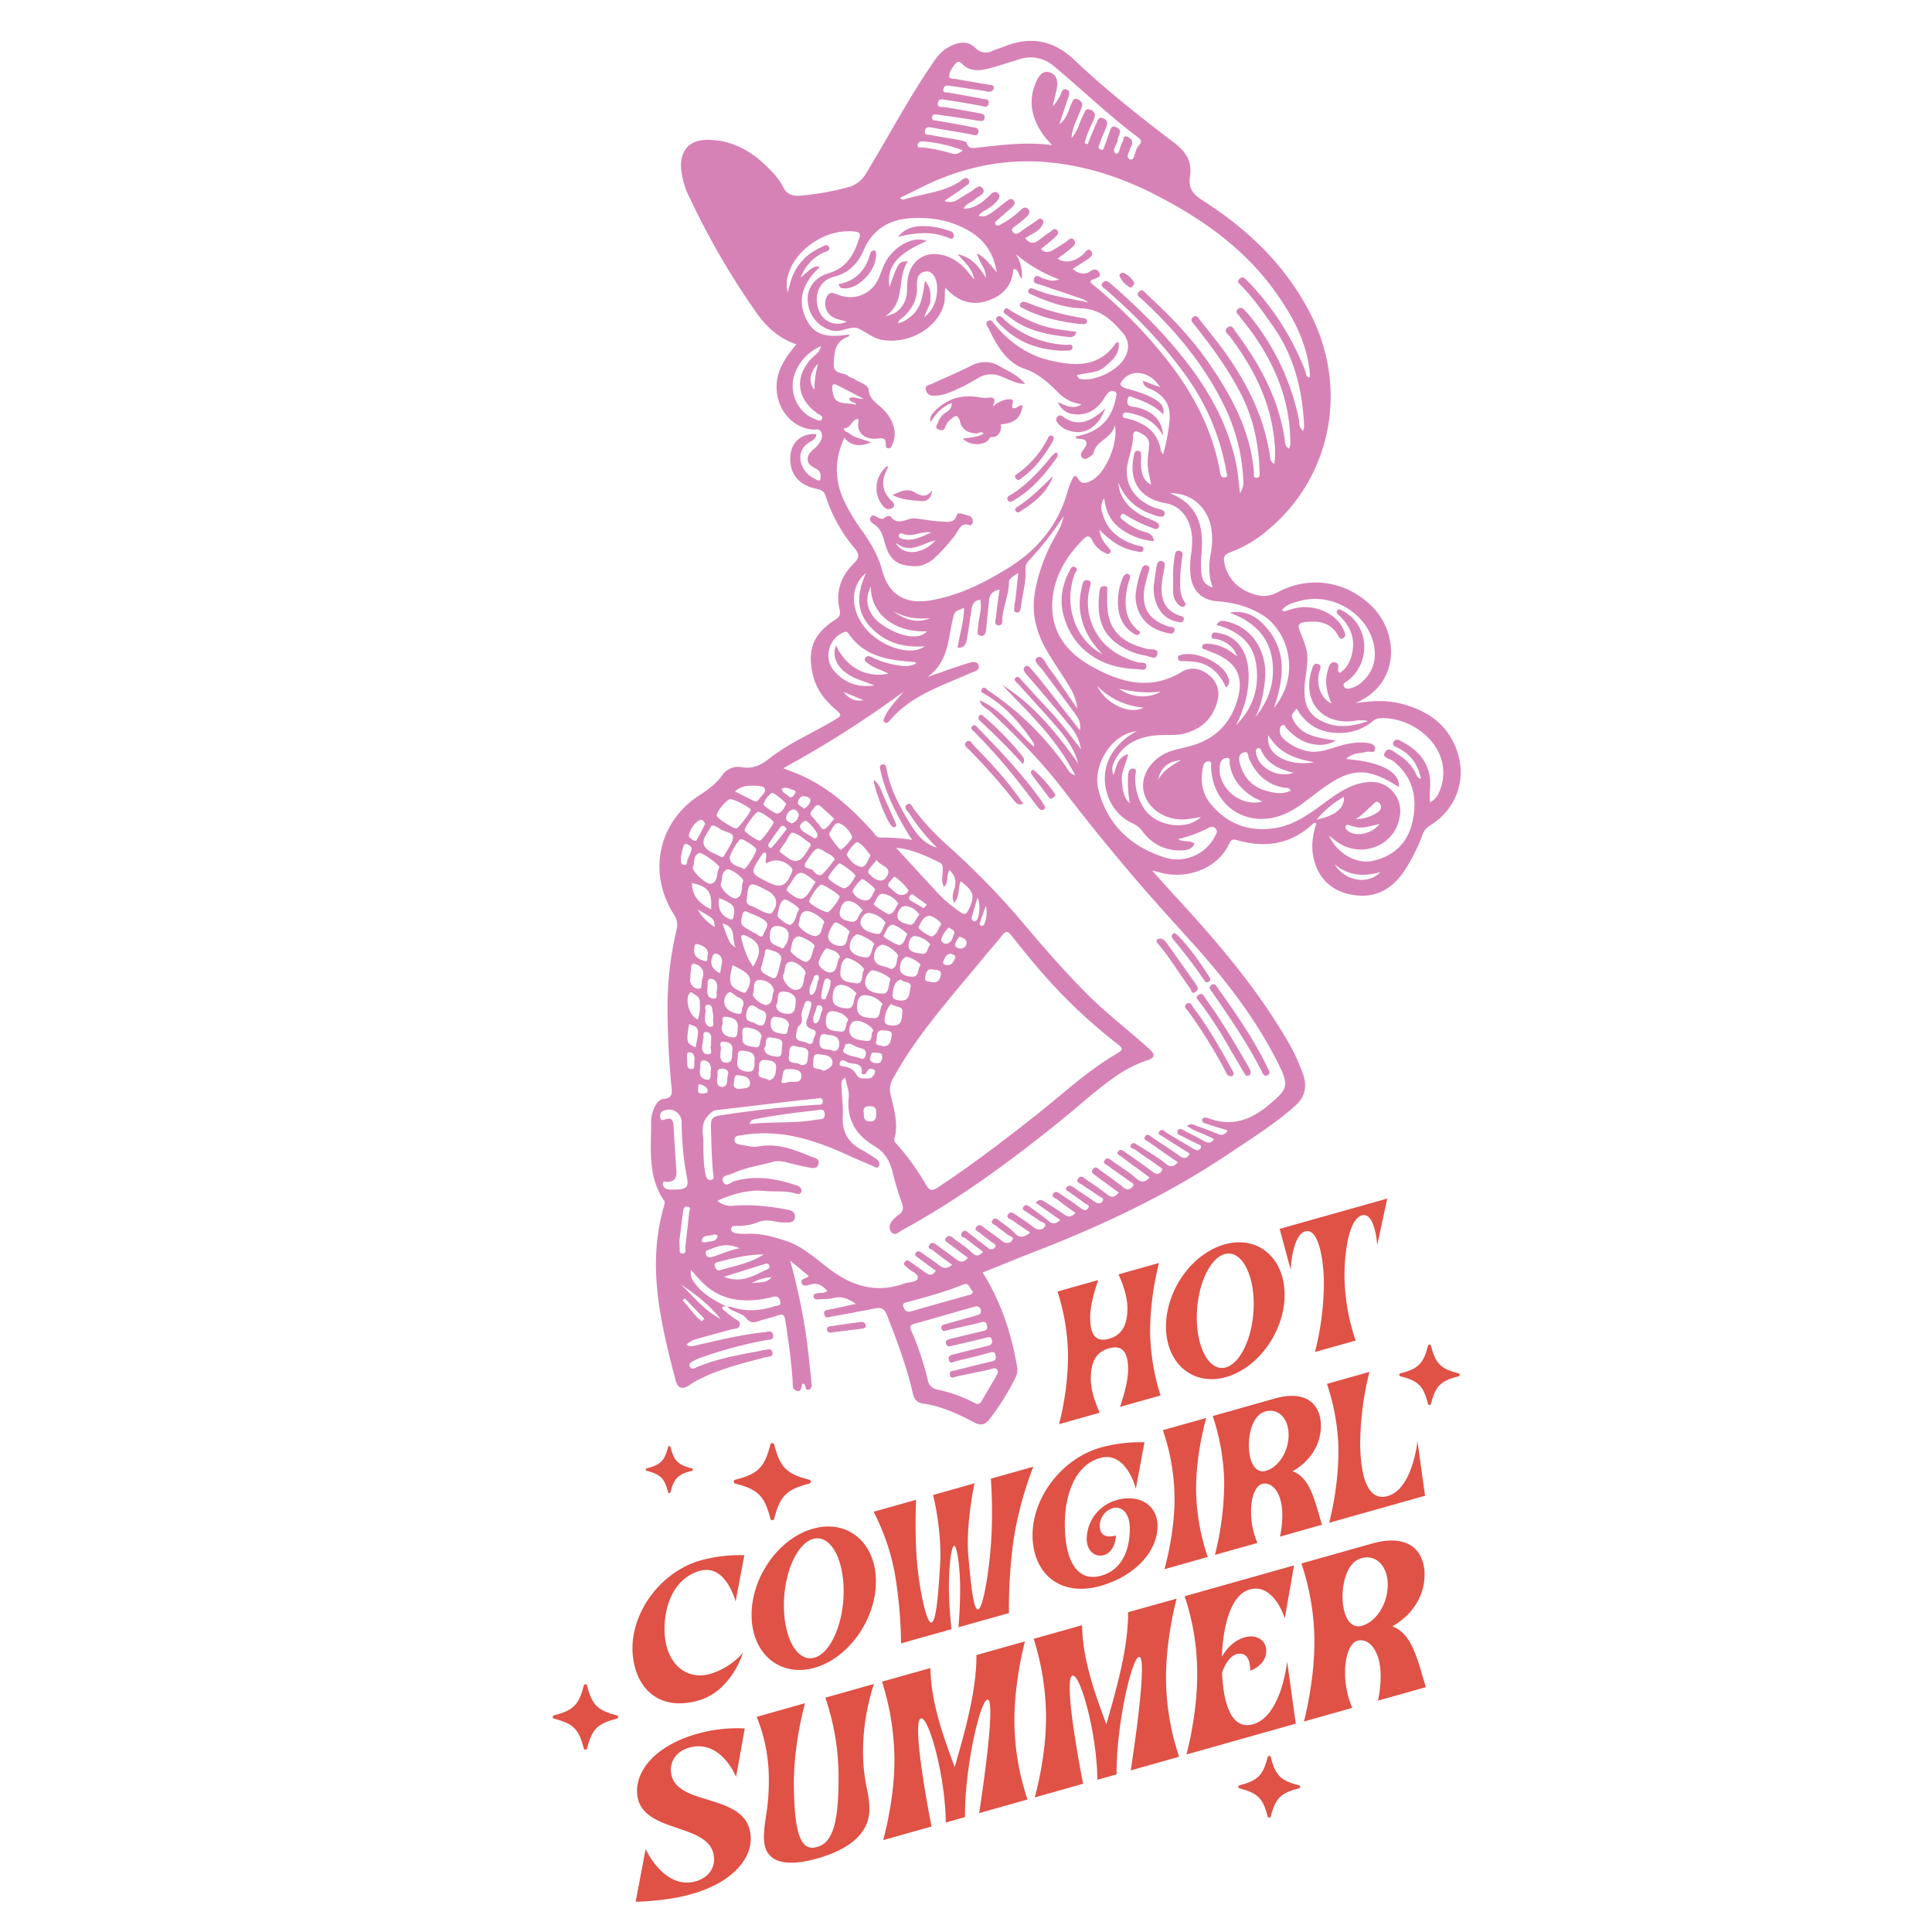
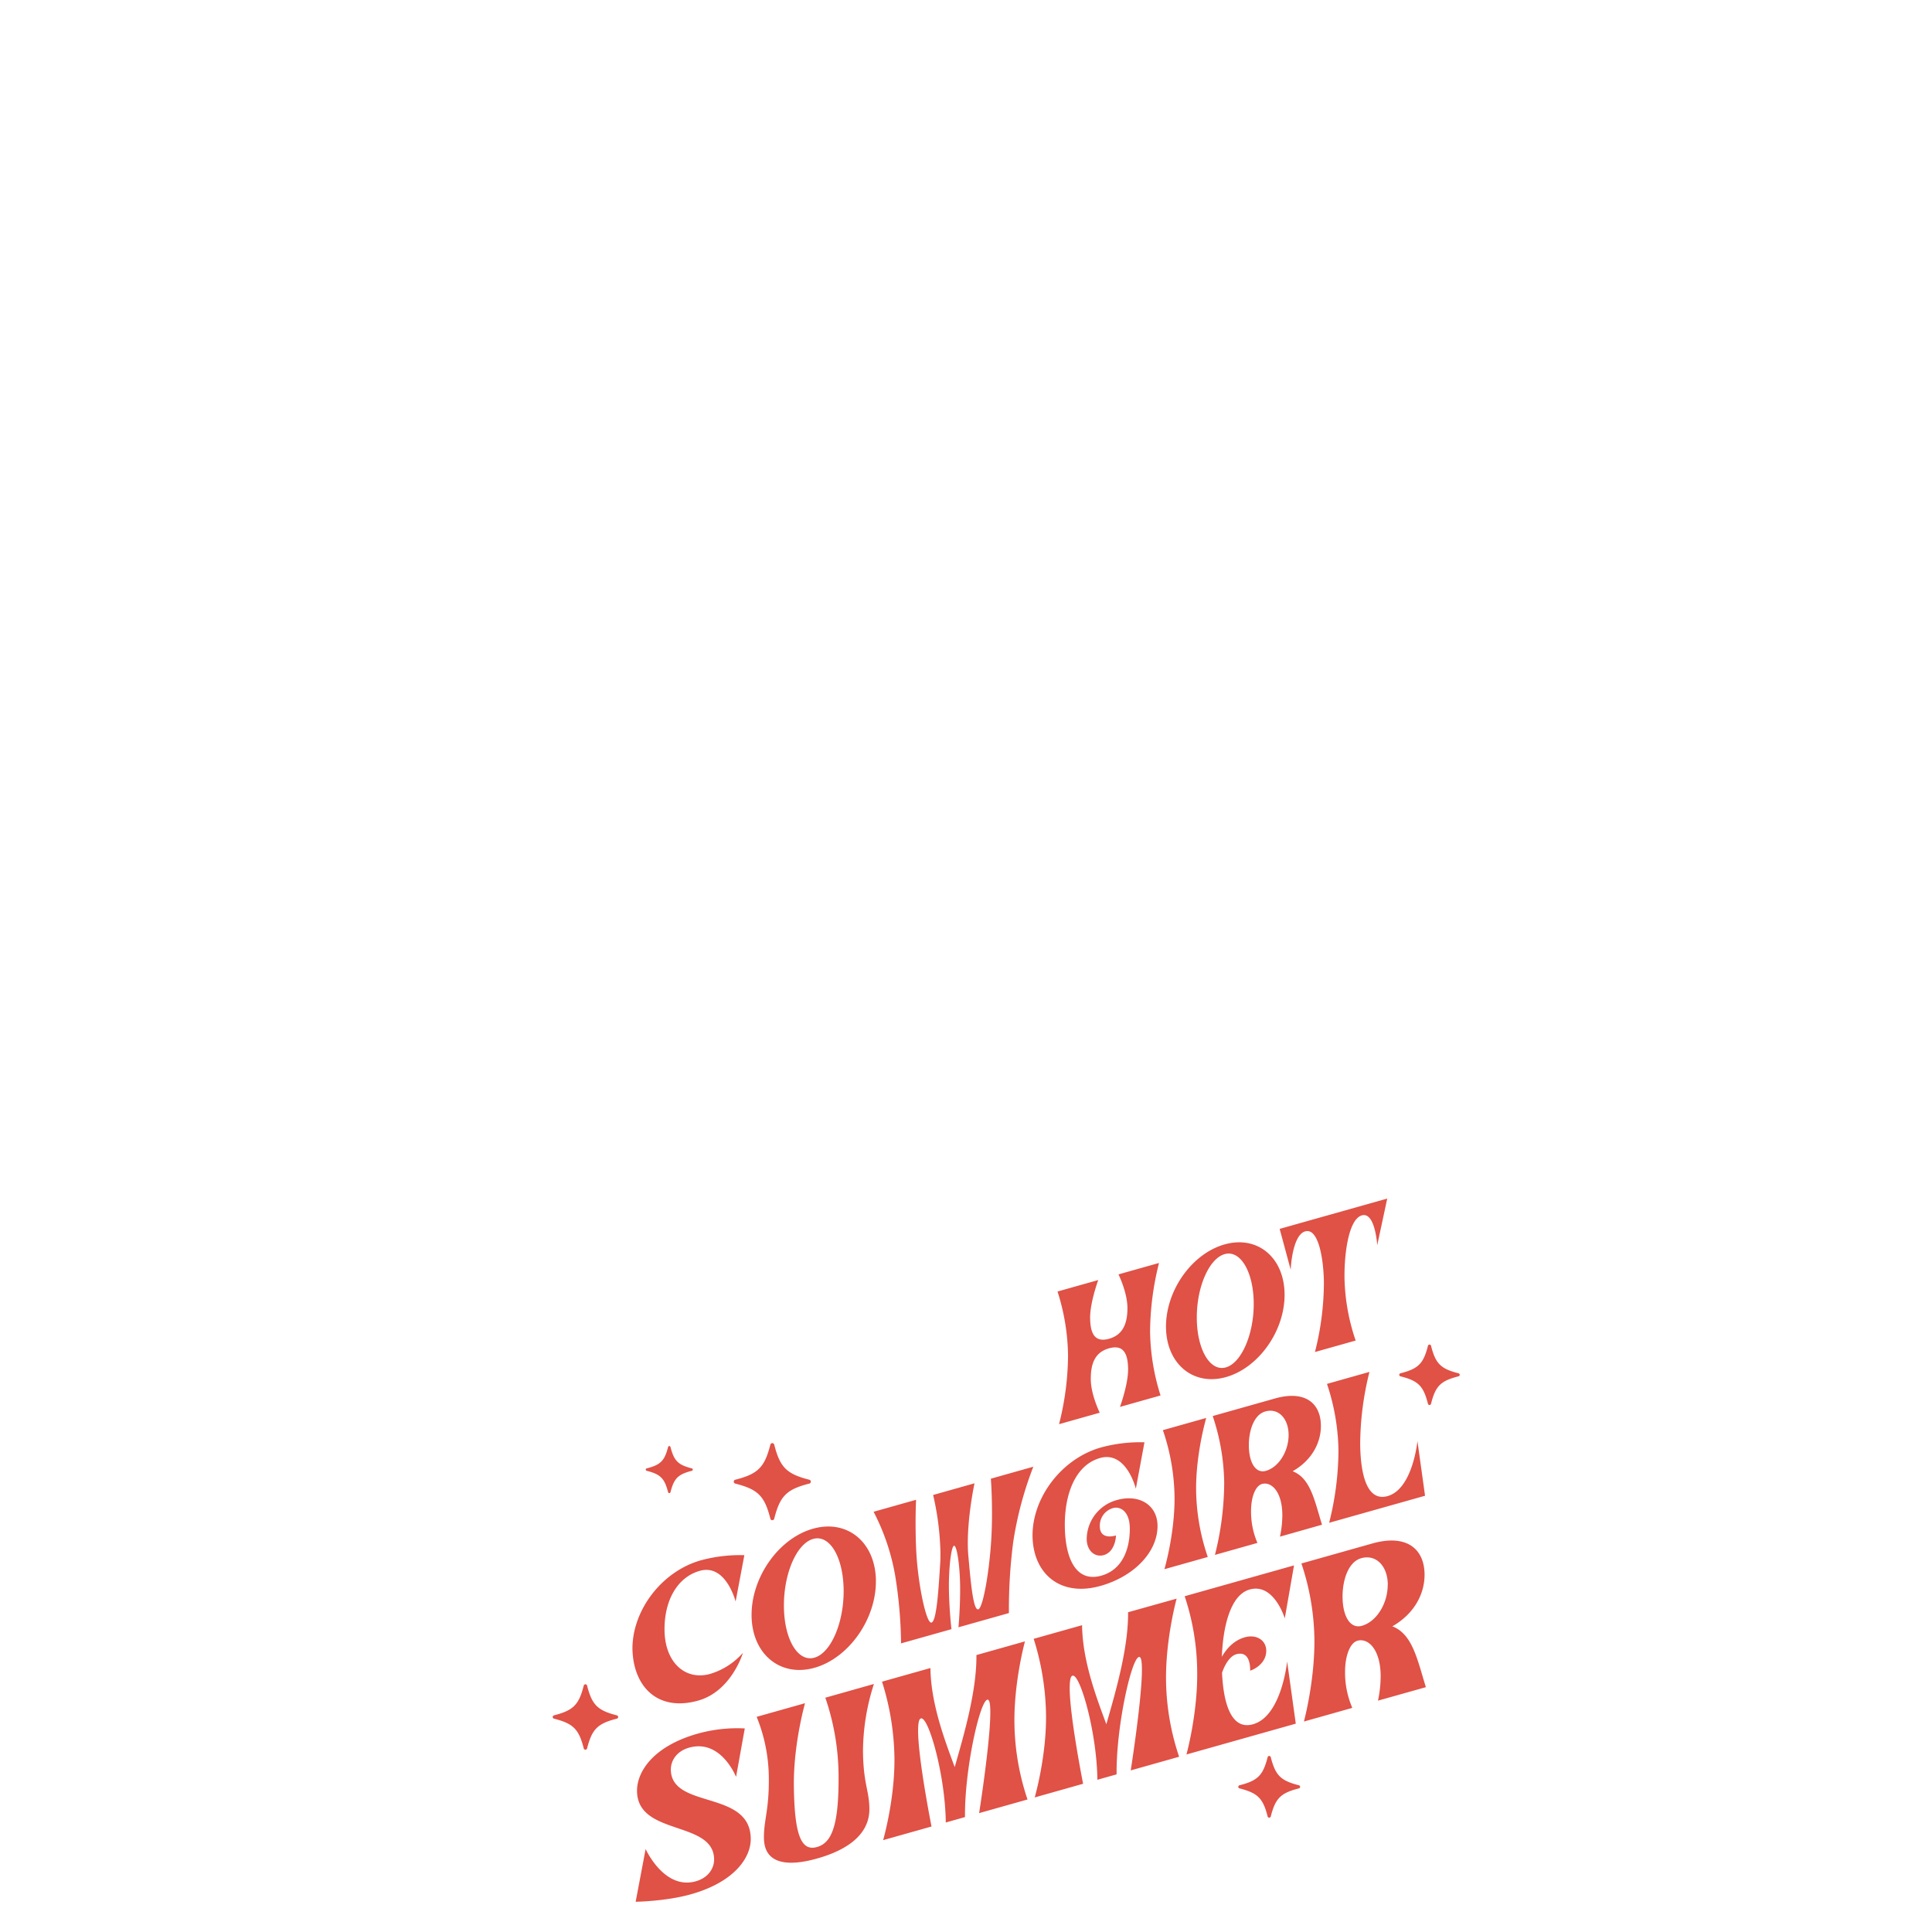
<svg xmlns="http://www.w3.org/2000/svg" id="Layer_1" data-name="Layer 1" viewBox="0 0 864 864">
  <defs>
    <style>.cls-1{fill:#d782b6;}.cls-2{fill:#e05146;}</style>
  </defs>
  <title>Cowgirl</title>
-   <path class="cls-1" d="M652,337.13c-3.93-13-13.69-19.68-26.39-22.66-6.1-1.44-12.29-1.08-19.55,0,20.07-8.39,19.79-31.15,7.39-43.38-11.06-10.92-27.32-14-41.86-6.35-5.16,2.73-9,2-13.64-.1a17.57,17.57,0,0,1-10.4-12.87c-.54-2.34-.13-3.8,2.53-4.75a55.11,55.11,0,0,0,16.3-9.48c28.62-23.39,36.83-62.68,20.1-96.31-11-22-28-38.43-48.46-51.45-4.42-2.81-6.74-5.59-5.85-11,1-6.29-1.69-10.82-6.8-14.72C510,52.34,494.7,40.34,480.68,27c-9.55-9.12-19.76-10.91-31.64-6.19-1.69.68-3.46,1.16-5.12,1.91a6.39,6.39,0,0,1-7.71-1.28c-3.07-3-6.52-2.82-10.14-1.27a17.6,17.6,0,0,0-7.7,6.27c-11.46,16.34-20.65,34-31,51A13,13,0,0,1,379,83.81a125.14,125.14,0,0,1-20.68,3.67c-3.72.34-6.41-.36-8.2-4.06a28.7,28.7,0,0,0-5-6.74c-7.73-8.28-16.84-14.07-28.57-14.15-8.34-.06-12.58,4.82-11.94,13.16a36.6,36.6,0,0,0,3.84,12.83,347.25,347.25,0,0,0,29.77,51.27c4.38,6.27,10.07,11.53,17.9,14.2-3.33,4.07-6.48,8.14-8,13.25C344.76,179,352,191,363.33,192.1c1.4.14,3.2-.69,4,1.37s-.28,3.81-1.44,5.4c-1.47,2-4.24,3.13-4.64,5.82-.52,3.47,2.65,4.06,4.72,5.61,1,.77,1.15,2.52.93,3.95-.1.67-.72.75-1.3.5-3.49-1.53-6.18-3.79-7.29-7.63A7.52,7.52,0,0,1,361,198.5c1.53-1.26,3.9-1.79,4.1-4.36-6.57-.46-11.28,3.56-11.65,9.86-.44,7.55,3.23,12.44,10.7,14.38,2.05.54,4.17.53,5.08,3.42a68.9,68.9,0,0,0,13,23.43c2.17,2.61,2.08,4.32-.38,6.73-5.8,5.67-8.25,12.64-6.36,20.7.57,2.43-.33,3.42-2.2,4.63-9.63,6.22-12.38,13.41-9.77,24.5,1.45,6.15,4.95,10.9,9.61,15,3.6,3.14,3.55,3.12-.53,5.55-9.51,5.66-19.82,10-28.58,16.89-3.72,2.92-7.35,4.73-12.19,3.88a8.63,8.63,0,0,0-8.89,3.62c-2.66,3.8-6.21,6.32-10,8.79-18.56,12-23.46,34.67-11.58,53.43a8.09,8.09,0,0,1,1.24,6.66,151.92,151.92,0,0,0-4.06,32.09,364.91,364.91,0,0,0,1.74,38.28c.27,2.72.57,5-3.16,5.37-2.27.23-3.61,2-4.49,4a15.12,15.12,0,0,0-1.45,6.07c.1,12.19-1.76,24.69,5.91,35.64.36.52,0,1.66-.19,2.44-7.68,26.45-1.51,52,5.16,77.49,1.1,4.21,3.15,4.6,6.7,2.13a38.63,38.63,0,0,1,5.11-2.86c9-4.36,18.69-6.68,28.29-9.25,1.39-.38,3.68,0,3.27-2.23s-2.55-1-4-1a8.13,8.13,0,0,0-1.63.37C330,606,320.2,607.65,311,611.68c-1,.42-1.86.7-2.51-.49s.33-1.83,1.13-2.3a20.75,20.75,0,0,1,3.41-1.6,196,196,0,0,1,29.53-8c1.43-.29,3.52.18,3.15-2.25s-2.34-1.4-3.73-1.27c-10.21,1-20.15,3.48-30.13,5.75-1.49.33-3.06,1.11-4.84-.19a9.74,9.74,0,0,1,5-2.65c5.09-1.5,10.25-2.8,15.37-4.22,1.26-.35,3,0,3.41-1.83s-1.22-2.21-2.36-3c-1.62-1.11-3.12-2.39-4.64-3.64-.51-.41-1.28-1-.54-1.61.37-.31,1.28,0,2,.07,2.43,2.29,6.7,2.9,8.1,4.67,2.94,3.74,5.15,1.77,7.83,1.07,2.17-.57,4.34-1.14,6.45-1.86s3.08-.73,3.52,2c1.43,9,2.7,18,3.32,27.14.12,1.71-.37,4.06,2,4.57s1.61-2.39,2.58-3.28c1.93.22.45,3.32,2.62,2.69,1.79-.52,1.29-2.31,1.16-3.64-.7-6.69-1.32-13.4-2.25-20.06a284.06,284.06,0,0,0-7.21-34l8.3,6.88c-1.1,1.35-3.78,1-3.23,3s2.71,1.18,4,.81c3.34-.94,5.43.6,7.54,2.82-1.34,1.2-2.68.81-3.88,1s-2.49.24-2.2,1.79c.22,1.21,1.45,1.06,2.45,1,2.1-.17,4.29,0,6.28-.54,3.76-1,6.72.22,10.08,2.59-4.2.91-7.89,1.73-11.58,2.5-1.36.29-3.09.24-2.45,2.39.54,1.82,2,1,3.17.8,6.47-1.19,13-2.37,19.4-3.65,2.69-.53,4.21-.06,5.37,2.91,4.49,11.51,8.88,23,11.61,35.11.55,2.43,1.83,4.15,4.38,4.5,8.34,1.15,15.84,4.65,23.16,8.5,3,1.58,4.89.91,6.82-1.58a115.29,115.29,0,0,0,11.56-18.53,7.91,7.91,0,0,0,.64-5.25c-2.61-14.75-7.17-28.76-15.35-41.7,7.95-3.19,15.69-6.41,23.52-9.44,30.43-11.77,59.78-25.68,86.92-43.94,10-6.74,20.27-13.1,29.32-21.19,4.43-4,5.45-8.52,3.58-14a88.09,88.09,0,0,0-7.94-16.66c-13.55-22.84-30.67-42.89-48.58-62.33-3.53-3.83-7-7.73-11-12.18,1.3.26,1.71.3,2.1.42,13.34,4.37,27.69-1.8,32.37-12.55,1.1-2.52,2.66-1.7,4.44-1.23,12.08,3.21,23.08,1.41,32.57-7.19.45-.42.85-1.1,1.93-.56-1.62,4.93-2.4,10.08-1.29,15.23,2,9.16,7.81,14.86,16.94,16.61,9.85,1.89,17.68-1.9,23.27-10a78.66,78.66,0,0,0,8.58-16.82,7.52,7.52,0,0,1,3.3-4.07C650.66,362.37,655.78,349.67,652,337.13Zm-70.41-68.46c14.28-3.84,30.17,5.8,32.86,20.05,1.27,6.7-.68,12.5-6.09,16.89a11.74,11.74,0,0,1-3.28,1.83c-1.31.48-3.16,1-3.94-.25-1.07-1.67,1-2.26,2-3.08a19.05,19.05,0,0,0,5.63-21.74,17.76,17.76,0,0,0-8.29-9.17c-.72-.4-1.81-1.33-2.55,0-.53.92.38,1.55,1,2.09,4.39,4.21,6.91,9.11,6,15.4-.57,4.18-2.13,7.74-5.68,10.2-.38-.25-.78-.37-.81-.54-.22-1.52.82-3.82-1.5-4.14s-2.64,2-3.16,3.71c-1.54,5.09-.41,9.9,1.68,14.71-4.64-2.21-6.84-8-5.6-13.65.31-1.44,1.5-3.4-.39-4-2.26-.77-2.57,1.72-3,3.18-4.12,13.52,4.87,24.07,18.92,22.27a16.69,16.69,0,0,1,6.48,0c-8.13,2.89-15.2,3.33-22-.6-5.94-3.41-6.83-9.08-6.43-15.32.38-5.82,2.32-11.64.36-17.51a52.73,52.73,0,0,0-1.83-5.12c-2.17-4.79-1.75-5.49,3.7-5.86,5.1-.34,9.42,1,12.38,5.52.62.95,1.11,2.82,2.68,1.82s.62-2.49.07-3.8c-3-7.09-12.77-11.51-21.38-9.62-1.1.24-2.16.61-3.25.88-.86.21-1.67,1.17-2.89,0C575.43,270.15,578.57,269.48,581.57,268.67Zm-16.67,6.6c11.41,7.32,16.84,26.86,4.75,41.31,5-14.19,5.79-26.93-5-37.72-4.3-4.29-9.34-6-14.74-4.81,13.36,4.82,19.75,13.79,19.32,26.94-.24,7.41-3.15,14-7.93,19.8,2.71-5.15,3.74-10.71,4.35-16.4,1.39-12.94-5.7-23.94-17.08-26.43-1.68-.37-3.29-.85-4.52,1.51,9,2.51,16,7.37,17.59,17,1.7,10.52-1,20-8.84,27.72,3.9-7.81,6.15-15.89,5.45-24.68s-5.44-14.93-12.67-16.25c-1.29-.24-3.2-1.07-3.7.66-.65,2.26,1.66,1.61,2.81,2,4,1.26,7.16,3.43,8.51,7.69-3.58-3.12-7.53-5.27-12.32-5.67-1.32-.11-2.88-.32-3.26,1.05s1.32,1.43,2.27,1.86c.51.24,1,.44,1.56.63C553.54,296,557,303,552.63,315.19c-3.51,9.85-10.62,15.94-20.71,18.55-2.44.63-4.92,1.15-7.34,1.85-9,2.58-14.78,10.78-13.12,18.39,1.75,8,10.35,13.42,19.53,12.33,1.93-.22,3.84-.56,6.07-.89-7.28,6.65-21.21,3.65-25.93-4.6a24.38,24.38,0,0,1-3.39-14.1c.07-1.07,1-2.89-1-3-1.72-.12-2.16,1.52-2.24,3a53.57,53.57,0,0,0,.77,12.56c-3.11-2.89-3.28-6.61-3.57-10.47-.31-4.06,2.13-7.38,2.76-11.57-5,1.61-5.16,5.84-6.49,9.4-.93-2.69-.74-4.32.91-7.21,4.28-7.48,11.21-10.17,19.34-10.66,3.78-.23,7.58.25,11.33-.7,7.76-2,12.81-6.71,14.84-14.45a10.67,10.67,0,0,0-3.74-11.7c-3.73-3.06-8.14-3.9-12.17-1.45-14.23,8.62-27.59,4.67-40.54-2.61-11.3-6.35-18.32-15.76-17.29-29.42.84-11,6.37-19.86,14-27.48,1.45-1.44,2.68-1.54,3.81.64a11.29,11.29,0,0,0,5.52,5.57c.75.32,1.53,1,2.28.24.93-1,.14-1.8-.51-2.53-1.85-2.08-3.69-4.15-4.08-8,4.83,5,9.74,8.45,16,9.53,1.37.23,3.25,1.11,3.66-.56.46-1.87-1.86-1.65-3-2-7.41-2.25-13.09-6.3-15.29-14.13a7.84,7.84,0,0,1,.76-7c.66,5.87,2.84,10.46,7.32,13.71A28.75,28.75,0,0,0,516,242c-.27-2.91-2.18-3.59-4-4.1a25.54,25.54,0,0,1-9.22-4.89c-.8-.64-2.3-1.36-1.48-2.62s1.94-.14,2.85.41a61.47,61.47,0,0,0,11,5.21c1,.38,2.3,1.18,3-.24.73-1.59-.78-2.16-1.86-2.69-2.25-1.13-4.7-1.92-6.83-3.24-5.23-3.22-8.88-7.61-9.33-14.08,2.93,7.41,8.31,12.05,15.75,14.48a12.44,12.44,0,0,0,2,.64c1.06.12,2.47.66,2.89-.82s-.89-2.05-1.94-2.27a20.71,20.71,0,0,1-6.19-2.53c-6.93-4-10-10.79-8.25-18.49.91-3.95,2.32-7.79,2.3-11.91,0-1.71.9-2.38,2.43-1.66,2.45,1.15,4.91,2.47,4.77,5.74-.13,2.94-.77,5.88-.64,8.79s.93,5.71,1.52,9c-3.55-1.82-4-4.76-4.46-7.61a32.49,32.49,0,0,1,0-4.63c0-1.2.37-2.82-1.5-2.88-1.41-.06-1.55,1.21-1.79,2.38-2.35,11.24,2.87,19.07,14.08,21,6.85,1.18,11.43,6.9,12,15.27a34,34,0,0,1-.38,7.12,41.7,41.7,0,0,0-.32,9.66c.61,6.89,5,11.41,12,11.85C551.66,269.43,558.56,271.2,564.9,275.27Zm-15,66.27c1,6.76,4.92,11.44,10.54,14.91,1,.64,2.17,1.1,4.06,2-10.49,2.82-21.1-7.45-18.8-17.05a3,3,0,0,1,3-2.4C550.61,338.91,549.74,340.63,549.87,341.54Zm4.45-.67c-.41-1.67-.47-3.57,1.58-4.29,2.51-.89,2.07,1.42,2.63,2.68,3.16,7.14,8.25,11.91,16.23,13.09.75.12,1.73-.28,2.41,1.23-3.8,1.87-7.66,1-11.23,0C559.63,351.76,555.88,347.19,554.32,340.87Zm7.41-4.05c-.12-.79-.42-1.69.62-2.15a1.07,1.07,0,0,1,1.44.51c2.62,6.2,8,8.82,14.64,10.4C571.18,348.1,562.74,343.35,561.73,336.82Zm5.48-8c4.8,8.26,12.41,10.58,20.47,12.07C575.65,342.84,565.85,337.39,567.21,328.81ZM528.13,340c-4,2.2-7.62,4.25-10.17,8.67C519,343.29,522.65,340.32,528.13,340Zm-16.74-23.54c-6,3.34-16.84-1.52-20.74-9.74A32.59,32.59,0,0,0,511.39,316.45ZM500.48,308c6.7,1.47,12.61,2.12,18.6,1.22C514.11,312.54,505.9,312.07,500.48,308Zm14.36-133.86c6.32,2.87,9,7.65,8.12,14.51a83,83,0,0,1-2.8,14.52c-1.26-1.11-1.1-2.58-1.46-3.83-2.11-7.2-7.61-10.36-14.32-12.12-1-.26-2.62-.16-2.23-1.74.35-1.4,1.88-1,2.91-.78,6.05,1.19,11.41,3.6,15.12,10.13-.51-6.84-4.59-10.89-11.64-12.62-.81-.2-1.65-.28-2.49-.4-1.91-.28-2-1.57-1.8-3.11.31-2.37,1.83-1.18,2.77-.84,4.72,1.71,9.4,3.55,13.22,7.51.52-3.5-1.24-5.28-3.63-6.73-3.88-2.36-8.21-3.59-12.5-4.8-3.25-.91-4-1.88-1.4-4.58,4.25-4.36,12.13-2.78,16,3.89l-7.62-2.87C511.37,173.07,513.39,173.49,514.84,174.15Zm27.52,88.57c-3.64-1.05-4.82-3.48-5.09-6.36a44.32,44.32,0,0,1,0-8c1-11.74-.46-22.25-14-27.76,9.3-.33,16.71,6.33,18.34,15.22a32,32,0,0,1-.09,11.3C540.57,252.3,540.33,257.37,542.36,262.72ZM413.6,58.56c.31-1.91,1.8-1.73,3.3-1.47,5.66,1,11.33,1.92,17,2.92,1.34.24,3.08,1.23,3.6-.66.63-2.29-1.72-2.28-3-2.55-5.07-1.06-10.19-1.9-15.29-2.81-1-.19-2.58.14-2.36-1.59s1.71-1.21,2.73-1.08c5,.67,10,1.44,15,2.18,1,.14,1.93.36,2.9.48s2.46.53,2.81-1c.41-1.7-1-2.11-2.29-2.34-4.83-.9-9.66-1.74-14.49-2.59a7.51,7.51,0,0,1-.84-.07c-1.3-.38-3.68.45-3.24-2.06.39-2.18,2.49-1.4,3.88-1.19,5.13.76,10.24,1.65,15.34,2.58,1.37.25,2.92,1.15,3.46-.9.6-2.29-1.63-2-2.72-2.23-5.07-1-10.2-1.86-15.3-2.79-1-.18-2.57.33-2.17-1.61.28-1.37,1.34-1.65,2.6-1.46l15.39,2.29c.69.1,1.37.37,2.06.41,1.23.06,2.36-.36,2.44-1.72s-1.22-1.25-2.15-1.41l-14.92-2.55c-1.08-.18-2.85-.06-2.83-1.23,0-2.28,1.53-4.15,3-5.84,1-1.2,2.09-.4,2.89.4,3.5,3.5,7.7,3,11.84,1.93,4.47-1.15,8.85-2.65,13.26-4a16.05,16.05,0,0,1,16.12,3.24c12.49,10.45,24.24,21.78,37.28,31.58,1.44,1.07,2,2,.36,3.66-1.17,1.21-1.49,3.26-2.14,5-.33.87-.73,1.55-1.8,1.15a1.48,1.48,0,0,1-.91-2,25.7,25.7,0,0,1,1.54-3.9c1.07-2.06-.11-3.38-1.62-4.1-2.25-1.08-1.7,1.4-2.35,2.31-1.23,1.7-1.37,5.91-2.85,5.17-2.41-1.19.46-4,.73-6.15.13-1.09.69-2.13.93-3.22.32-1.41-.75-2-1.76-2.51-1.33-.65-2.13.06-2.56,1.29-.8,2.24-1.44,4.54-2.39,6.71-.35.81-.24,2.74-2,2-1.5-.64-.51-2-.19-2.95.83-2.38,1.86-4.69,2.82-7,.68-1.63.6-3.05-1.16-3.91-2.24-1.1-2.66.91-3.23,2.16-1.42,3.08-2.63,6.26-3.93,9.4l-1.32-.55c.79-3.63,2.48-7,4-10.34.84-1.88,1-3.49-1.26-4.5-2.56-1.16-2.68,1.17-3.43,2.47-1.68,2.93-2.09,6.53-5.19,10.14.29-4.35,1.88-7.07,3-9.91.53-1.29,1.1-2.58,1.57-3.89.68-1.9-.48-3-2-3.63-1.67-.67-2.07.91-2.59,2-1.38,2.91-1.78,6.36-5.43,9.29,1.5-4.53,2.63-8.06,3.83-11.56.51-1.49,1.35-3.21-.57-4s-2.14,1.3-2.77,2.4a21,21,0,0,1-3.47,5.18c.64-2.83,1.39-5.64,1.9-8.5s-.12-5.63-3-6.69c-3.21-1.18-5,1.35-6.12,3.81-4.16,9-2.06,17.22,3.61,24.84.81,1.08,1.77,2,3.3,3.8-11.92-1.54-22.83,0-33.78,1.19-1.6.17-3.6.56-4.28-2.09-.18-.69-2.14-1.09-3.33-1.32-4.27-.82-8.57-1.43-12.83-2.3C415.27,60.06,413.26,60.71,413.6,58.56Zm-3.2,6.23c.16-1.31,1.34-1.66,2.58-1.56a65,65,0,0,1,17.59,4c-2,1.8-3.58,1.86-5.32,1.31a71.65,71.65,0,0,0-12.74-2.61C411.73,65.82,410.2,66.43,410.4,64.79Zm1.94,18.84c17.74-8.81,36.5-12.83,56.25-11.06,16.94,1.52,32.89,6.75,48,14.48,20.72,10.62,39.51,23.79,53.32,42.87,8,11.07,14.61,23,15.86,37.08.05.54,0,1.09,0,1.86-1.86-.27-1.67-1.91-2-2.81A119.47,119.47,0,0,0,559,126.8c-.59-.6-1.2-1.18-1.79-1.78-.86-.89-1.72-1.43-2.86-.35-1.55,1.46,0,2.29.72,3.07,5.53,5.64,10,12.08,14.51,18.54,9.31,13.38,12.9,28.44,13.65,44.4a9.87,9.87,0,0,1-.46,2c-2.11-1.6-1.56-3.45-1.88-5a106.75,106.75,0,0,0-23-47.59c-.36-.44-.76-.83-1.15-1.23-.93-1-1.87-1.83-3.2-.61s-.15,2,.48,2.84c1.86,2.47,3.88,4.81,5.68,7.32,10.19,14.21,16.83,29.73,17.29,47.48,0,1.5.38,3.07-.6,4.73-1.93-1.07-1.71-3.09-1.95-4.64-2.75-18-11.21-33.33-21.87-47.65-.78-1.05-1.62-3.33-3.49-1.93-2.17,1.62,0,2.92.94,4.13,10.57,14,18.31,29.19,19.91,47a38.05,38.05,0,0,1-.05,9.88c-2-1-1.86-2.61-2-3.8-2.49-16.62-9.68-31.23-19.18-44.82-3.78-5.39-8-10.49-12.08-15.67-.7-.89-1.48-2.52-3-1.39-1.67,1.27-.32,2.46.54,3.54,7.94,10,15.5,20.28,21.23,31.8,5.23,10.5,7.47,21.66,7.89,33.26,0,1.25.51,3.36-1.41,3.34-1.56,0-1-2-1.14-3.17-1.83-19-10.74-34.88-21.45-50-7.68-10.84-17-20.15-26.69-29.17-.85-.8-1.73-2.29-3.12-1-1.68,1.58,0,2.42,1,3.31,15.58,14.44,29,30.49,38,49.95A84.11,84.11,0,0,1,556,214.41c.15,2.82.1,2.83-1.42,6.32-.65-5-.92-9.19-1.77-13.28-3.61-17.56-12.1-32.73-23.08-46.69-9.85-12.54-21.18-23.59-33.15-34-1.22-1.07-2.46-1.7-3.55-.17s.68,2.17,1.49,2.88c13.46,11.78,25.9,24.48,36.26,39.14a102.85,102.85,0,0,1,17.65,42.32c.17,1,1.12,2.34-.79,2.56-1.42.15-1.74-.91-2-2.17-3.44-19.88-12.81-36.86-25.35-52.38a221.51,221.51,0,0,0-32.57-32.52c0-1.53,1.08-1.37,1.78-1.71,1.17-.55,3.11-.72,2.09-2.77-.89-1.8-2.41-1.7-3.9-.69-2.74,1.86-5.23,1.27-8-1,2.42-1.54,4.7-3,6.92-4.45,1.21-.81,2.5-2.05,1.4-3.44-1.38-1.72-2.22,0-3.22,1-4,3.74-8.41,4.62-11.84,2.31,1.92-1.46,3.87-2.78,5.63-4.32,1.19-1,3.19-2.35,1.7-4.08-1.35-1.56-2.69.35-3.92,1.13-1.89,1.2-3.74,2.48-5.7,3.56-1.67.92-3.43,1.17-5.12-.6,2-1.68,4.13-3.23,6-5,.89-.86,2.5-2.1,1.11-3.5-1.18-1.19-2.26.37-3.23,1-1.64,1.06-3.21,2.25-4.75,3.45-2.27,1.77-4.29,1.75-6.2-.79,2.35-1.69,5.31-2.54,7.11-5,.8-1.09,1.54-2.32.47-3.37s-2,.21-2.9.81c-2.44,1.66-4.87,3.31-7.28,5-1.08.75-2.11.88-2.95-.24-1.06-1.42.28-1.94,1.11-2.6a62.92,62.92,0,0,0,4.91-4c.92-.91,2.16-2.16.81-3.62s-2.53-.27-3.55.67a40.12,40.12,0,0,1-8.52,6.12c-.83.43-1.88,1.19-2.53-.09-.48-.93.55-1.47,1.13-2,2.08-1.88,4.26-3.66,6.31-5.57.82-.76,1.66-1.84.76-2.95-1.11-1.37-2.26-.41-3.27.36-2.23,1.7-4.37,3.52-6.69,5.1-1.58,1.08-3.31,2.13-5.72,1.36,1.38-2.07,3.68-2.62,5.35-4a15.68,15.68,0,0,0,2.8-2.51c.69-.94,1.79-2.16.66-3.38-1.3-1.4-2.66-.52-3.66.5-2.7,2.74-5.57,5.16-9.46,6-.65.14-1.32.14-2.44.25,1.23-2.59,3.72-2.88,5.23-4.33s4.94-2.39,3.31-4.8c-1.51-2.23-3.62.51-5.31,1.46-2.08,1.16-4.05,2.51-6.1,3.73a6.24,6.24,0,0,1-5.69.43c3.31-2.29,6.18-4.18,8.94-6.24,1-.77,2.94-1.56,1.91-3.21s-2.54-.24-3.57.48c-7.63,5.31-16.9,5.58-25.36,8.32-.48.16-1.06,0-1.87-.69C405.73,86.87,409,85.27,412.34,83.63Zm-26.11,28.24c3.93-9.1,11.23-13.67,21-14.29,9-.57,17.65.87,25.58,5.36,6.93,3.92,11.43,9.64,12.92,18.74-3.1-3.29-4.92-6.5-8.83-8.32.94,4.08,4.18,6.74,3.95,10.8-3-4.73-6.12-9.13-12.6-10.46,3.22,3.69,6.69,6.45,7.39,11.25l-2.37-2.89c-2.91-3.54-6.3-6.4-10.77-7.75-8.94-2.71-16.21,2.57-16.75,12.2-.18,3.07.14,6.14-1.48,9-1.86,3.32-3.72,4.88-8.37,5.92,9.44-6.26,4.93-17.13,10.14-24.64-3.23.15-3.85.54-5.5,4.15-1,2.21-1.72,4.58-2.76,7.45-1.42-9.17,3.44-14.92,16.68-20.59-6.61-2.8-15.39,3.33-18.62,9.67a57.87,57.87,0,0,0-2.4,5.82c-2.88,7.67-10.21,11.34-18,8.77-2.14-.71-4.31-2.28-5.67.66a6.82,6.82,0,0,0,1.14,7.85c2,2.18,4.88,2.37,7.72,3.28a8.89,8.89,0,0,1-12.23-4.6c-2.64-5.85-.77-13.69,6.58-15.51C379.42,122.16,383.58,118,386.23,111.87Zm27.43,13.69c-1,6.53-1.59,12.36-6.55,16.12-1.63,1.23-3.23,2.52-5.49,2.85.24-1.65,1.62-2,2.46-2.84,3.65-3.53,6.1-7.44,6-12.84,0-3-.42-6.93,4.1-7.46,2.72-.33,4.94,3,4.91,7.62s-1.23,9.09-5.71,12.84c.81-3.23,2.76-5.31,2.73-8S416.33,128.66,413.66,125.56Zm-46.07,61.76c-.77,1.52-2.2.39-3.3,0-7.71-2.78-11.93-12.43-8.74-20.51a21.2,21.2,0,0,1,11.62-12c-.72,2.94-2.49,3.74-3.7,4.94C355.14,168,356,178.29,365.72,185,366.6,185.6,368.24,186,367.59,187.32Zm-1.72-24.71a43.75,43.75,0,0,0-1.67,11.63C361.41,171,362,166.6,365.87,162.61Zm6.33,11.46c-.24-2,.36-2.77,2.29-1.78,3.59,1.83,7.16,3.71,11.71,6.07-2.75.07-4.43-1.24-6.31-.32-.16,2.21,2.51,1.37,3,2.92-1.34-.18-2.66-.43-4-.53C374,180.06,372.8,179,372.2,174.07Zm4.94,49.19c-4.07-9.23-3.78-18.38.46-27.51,2.67,3.54,7.06,4.34,11.87,2-3.53-1.37-7.2-1.79-10-4.19a4.56,4.56,0,0,0-1.15-.48c-.71-.33-1.13-1.54-.86-1.55,3-.07,3.46-3.65,5.79-4.13,1.17-.25.51,1.49.49,2.36-.09,4.24,3.42,7,8.77,6.36,2.48-.32,3.71-.12,3.61,2.63,0,.83.21,1.79,1.35,1.73,1-.06,1.25-.93,1.61-1.71,2.33-5.05.69-11-4.38-16-2.48-2.44-5.78-3.94-6.21-8.36-.24-2.39-3.91-3.29-6.13-4.71-.93-.61-2.16-.8-3-1.49-2.15-1.78-6.74-.69-6.51-5.23.25-5.08.35-10.34,6.47-12.42.2-.07.29-.45.6-1-7.48,1.09-14.89,1.71-19-6.16-5-9.45-1.54-17.29,5.88-24.15-2.87-.19-2.87-.19-8.72,4.85A20,20,0,0,1,368.14,113c1.11-.55,3.39-.68,2.58-2.5s-2.59-.31-3.67.17a23.9,23.9,0,0,0-13.48,15.27c-.41,1.3-.71,2.64-1.28,4.8-1.18-4.63,0-8,1.53-11.37,3.61-7.81,15.18-17.31,28.46-15.8,2.12.24,2.64.84,2,2.91-2.3,7.17-5.4,13.16-13.59,15.66-6.92,2.11-10,7.26-9.43,12.79a14.28,14.28,0,0,0,10.88,12.9c4.19,1,8.55-2.43,11.83-.88,3.54,1.67,6.59,4.43,10.76,5.09,12,1.92,24.44-5.32,27.38-15.93.65-2.37.27-4.74.6-7.55,5.06,5.77,11.18,8.3,18.37,6.11,6.94-2.1,11.64-6.6,12.05-14.33,3,0,2,2.91,3.85,4.32a17.54,17.54,0,0,0-2.68-11A64.9,64.9,0,0,0,473.81,125c-3.44.78-3.41.7-7.21-.43-1.37-.4-3.39-2.44-4.18.13-.7,2.28,2,2.28,3.4,2.79,5.94,2.11,11.94,4.05,17.9,6.1a8.33,8.33,0,0,1,2.91,1.7c-7.22-1.77-14.67-2.44-21.68-5.06l-2.36-.89c-.93-.36-2.11-.81-2.61.29-.69,1.51.82,1.84,1.78,2.27,6.95,3.14,14.24,5.69,21.78,6,8.42.32,13.54,5.14,18.42,10.79,3.12,3.63,3.26,7.6.81,11.66-3.36,5.56-12.92,10.13-19.26,9.19-.73-.11-1.32-.43-1.94-1.76,4.2-1.19,8.93-.71,12.41-3.71,3.33-2.86,6.9-5.61,6.3-11-.73.16-1.12.12-1.23.28-7.51,11.13-18.44,10.41-29.38,7.85-10-2.32-18.11-8-24.74-15.89-.81-1-1.6-2.88-3.24-1.65-1.32,1,0,2.35.51,3.39,3.54,7.5,7.87,15,15.82,17.81,6.47,2.26,10.82,6.23,15.27,10.77a17.3,17.3,0,0,0,10.43,5.14c-3.78,2.55-7.06.61-10.61-.93a8.31,8.31,0,0,0,7.1,5.39c5.74.69,10-1.83,13.21-6.5a17,17,0,0,1,2.15-3.07,2.68,2.68,0,0,1,3.13-.47c1.06.64.5,1.76.33,2.69-1.82,9.8-7.83,15.6-17.87,17.24-.11.68.22,1.11.87,1.12,4.22,0,5,1.63,2.39,5-.72.93-1.62,2.29-.44,3.42,1.35,1.3,2.59.09,3.72-.64.57-.37,1.31-.93,1.41-1.5,1-5.68,7.94-6.06,9.46-12.37,1.69,8-4.3,21.47-10.14,24.59-2.26,1.2-4.72,2.31-6.48-.93-1-1.81-1.82-.72-2.33.31a28.64,28.64,0,0,0-2,5.06c-4.17,15.27-13.47,26.64-26.75,34.84-10.77,6.65-22,12.31-34.7,14.46-11.43,1.94-18.8-2.55-21.75-13.67-1.68-6.36-4.94-11.87-8.67-17.16A84.56,84.56,0,0,1,377.14,223.26Zm22.25,50c5.24,3,10.87,3.7,16.7,3.19C409.9,279,404.47,277.09,399.39,273.29Zm15.24,9c-3.42,4-11.88,2.76-20.21-2.92-6.19-4.23-8.3-10.85-4.95-17C389.21,273,398.34,282.93,414.63,282.34Zm-27.29-26.12c-3.94,8.71-5,17,2.17,24.52,6.47,6.71,14.53,9.08,24,8.35-6,4.67-19.61.27-26.46-8S380.06,262,387.34,256.22ZM372.7,299.63c-4.34-5.32-2.08-13.85,4.19-16.69,1-.46,1.82-.72,2.53.33,7.13,10.54,18.18,12,29.52,12.77.2,0,.38.24.85.55-3.14,1.93-6.33,1.24-9.37.74A37.56,37.56,0,0,1,390.09,294c-1.28-.62-2.6-1-3.24.49-.57,1.29.93,1.8,1.75,2.45,2.52,2,5.75,2.65,8.75,4.33-10.2,2-18.93-2.85-23.5-12.68-1.71,4.19-.09,8.84,4.34,12.21,3.81,2.9,8.48,3.89,12.82,5.74C383.61,307.58,377.4,305.39,372.7,299.63Zm13.47,13.48c-3.81.74-6.71-.76-9-3.68Zm35.4,76.28c.05,2.32-.84,4.72.59,7.21,2.32-2.07.84-5.22,2.52-7.5,2.06,2.09,3,4.15,2.42,7.15-.42,2.28-1.91,4.69-.38,7.43,2.7-2.84,1.53-6.6,2.95-9.55,5.95,4.48,6.45,6.66,3.38,12.91-.93,1.88-1.69,2.09-3.47.92a53.86,53.86,0,0,1-10.15-8.52c-6.44-6.95-12.84-13.94-18.65-20.25,6.14.33,12.85,3.25,19.46,6.56C421.9,386.58,421.54,388,421.57,389.39Zm18.71,38.33c2.58-3.15,5.36-6.13,7.83-9.36,1.67-2.2,2.58-2.07,4.29.1,6.88,8.68,13.89,17.27,21.58,25.28A238.75,238.75,0,0,0,498.61,466c4.14,3.25,4.07,3.22-.28,5.84-12.92,7.78-23.91,18.11-35.68,27.39-14,11-28.14,21.84-43,31.65-2.5,1.65-3.81,2-5.64-1.18A108,108,0,0,0,401.32,512c-.84-.95-1.91-1.73-1.07-3.77,1.35-6-.42-12.26-1.93-18.5a9.69,9.69,0,0,1,1.11-7.53C410.48,462.07,425.92,445.3,440.28,427.72Zm-2-15.24c.74-2.17,1.52-4.33,2.62-7.43a13.56,13.56,0,0,1-.65,8.06c-.24.72-.78,1.17-1.58.8C438,413.62,438,413,438.23,412.48Zm-49.41,82.26c2.56-.06,3.05,1.13,3,3.28-.08,2-.31,3.55-2.92,3.48s-2.7-1.81-2.63-3.75C385.87,495.74,386.51,494.79,388.82,494.74Zm-45.58,72.83c-5.88,2.6-11.49,6.7-19.55,3.4l18.46-5.74a1.37,1.37,0,0,1,1.8.6A1.23,1.23,0,0,1,343.24,567.57Zm1.74,3.66c-2.42,2.89-5.85,2-8.87,2.66A17.5,17.5,0,0,1,345,571.23ZM322.09,568c-1.4.4-2.06-.56-2.43-1.71-.44-1.42.76-1.71,1.63-1.94,6.6-1.81,13.27-3.3,20.26-3.36C335.59,564.86,328.72,566.1,322.09,568Zm-3-6.08c-1.51.5-2.87.72-3.41-1.08s1.2-1.8,2.26-2.27c4.18-1.87,8.4-2.45,12.75-.34C326.66,559,322.93,560.66,319.11,561.93Zm1.75-8.77c-.8,2.52-3.42,1.69-4.91,2.41-1.13,0-2.37.17-2.07-1,.68-2.72,3.45-1.55,5.18-2.4C319.91,551.7,321.12,552.37,320.86,553.16Zm-11.61-75.09c-2.44,0-1.72-2.63-2-4.3.22-1.12-.63-3.07,1-3.13,2-.08,2.58,1.79,2.31,3.62C310.29,475.63,311.16,478.07,309.25,478.07ZM308.16,458c4.67,1.62,4.67,1.62,2.9,10.35C307,466.65,306.81,466,308.16,458Zm3.82-2.08c-3.52-1.46-5.67-8.2-3.81-11.48.35-.61.83-.9,1.28-.54,1.37,1.09,3.42,1.75,3.51,3.82C313.08,450.47,313.11,453.27,312,455.92Zm-3.25-19a11.73,11.73,0,0,1,.17-2.29c.42-1.32-.25-3.94,1.54-3.62s4.18,1.79,4.07,4.56a10.89,10.89,0,0,1-.6,2.86c-.45,1.38.54,4.07-1.88,3.73a3.87,3.87,0,0,1-3.31-4.61A1.92,1.92,0,0,0,308.73,437Zm71.2,24.74c-.34-1.34,0-4.73,2.83-5.14,2.53-.37,7.8,2.81,7.76,4.5-1.46,1.1.23,5-3.18,4.48C384.61,465.1,380.8,465.05,379.93,461.7Zm7.33,9.32a7.57,7.57,0,0,1-.25,1.29c-.32.84-.86,1.5-1.88,1.14-2.61-.93-5.58-1.05-7.79-2.81-.81-.65.43-2,.62-3.12,0-.14.07-.33.17-.37,2.29-1.12,3.89.85,5.8,1.39C385.28,468.91,387.09,469,387.26,471Zm-68.12-24.41c-2.87-.06-3.07-2.71-2.72-5,.21-1.43-.56-4,1.66-3.8s3.18,2.41,2.34,5.83C320.27,444,321.4,446.66,319.14,446.61ZM318,467.47c-.81,1.15,1.38,4.08-1.47,4-2.58,0-2.88-2.54-2.28-4.85.18-.67,0-1.44.27-2.07.42-1-.84-3.2,1.48-3,1.92.17,2.2,1.84,2,3.54A22.39,22.39,0,0,0,318,467.47Zm-1.6,15.39c-2.41-.06-3.94-1.87-3.35-4.7.39-1.4-.52-4,1.64-3.92,2.54.09,3.59,2.37,3.13,4.92C317.56,480.5,318.33,482.91,316.39,482.86ZM312,406.72c7.44,4.24,7.44,4.24,7.6,7.89C316.43,412.42,313.74,410,312,406.72Zm8.48,19.81a3.2,3.2,0,0,1,2.37,2.63,4.68,4.68,0,0,1,0,1.24c-.25,1.6-.54,3.2-.83,4.86-3.8-1.81-4.82-4.66-3.14-8C319.29,426.49,319.77,426.27,320.51,426.53Zm-3.91.22c-.57,1.09.51,3.63-1.55,3s-4.65-1.67-4.59-4.66c0-1.12,0-3.27,1.44-2.87C314,422.84,316.62,423.63,316.6,426.75Zm1.18,32.41c-1.41,0-2.56-1.56-2.51-3.36,0-.83.09-1.67.16-2.8.8-1-1.26-3.62,1.34-3.67,2,0,1.76,2.46,2.08,4a6.39,6.39,0,0,1,.07,2.5C318.67,457,319.91,459.15,317.78,459.16Zm3,22.34c.55-.92-.86-3.6,2.1-3.6,1.61,0,3.34.79,2.66,2.81s.49,5.14-2.51,5.37C321,486.24,320.31,484.06,320.8,481.5Zm4.17-6.29c-3.28.13-2.88-2.94-2.57-5.89.39-.81-1.13-3.47.92-3.5,1.55,0,4.89.63,4.25,3.8C327.16,471.64,328.08,475.1,325,475.21ZM322.74,459c1.17-1.22-1-4.65,2-4.3,2,.24,5.64.92,5.19,4.66-.2,1.72.22,4.77-2.06,4.6S322.43,462.86,322.74,459Zm20-72.82c3.47-2.38,7.89-1.65,11,1.66a1.75,1.75,0,0,1,.4,2.2c-2.56,6.28-4.93,7.33-10.5,4.55-8.28-4.12-8.28-4.12-3.16-12,.36-.55.59-1.3,1.83-1.31C343.36,382.83,341.8,384.58,342.73,386.14ZM380,423.65a6.27,6.27,0,0,1,3.13-5.81c2.19,0,8.26,3.69,7.82,4.41-1.29,2.07-1,6.15-3.93,5.9C384.45,427.93,380.51,426.84,380,423.65Zm6.27,10.25c-1.15,2,0,6.43-3.52,5.81-2.47-.42-7.16-.33-6.93-4.8.12-2.22.3-5.22,2.7-6.5C381.58,428.68,387,432.63,386.27,433.9Zm8.12-11.37c1.91-.49,7.64,3.85,7.16,5.07-.77,2,0,4.85-3,5.86-2.58-1.73-7-1.11-7.61-4.65C390.63,426.92,391.35,423.32,394.39,422.53Zm.72-4c1.13-1.79,1.48-4.3,3.84-5,1.09-.35,6.77,3.41,6.82,4.43-1.18,1.38-1.06,3.94-3.38,4.67C401.28,422.89,394.75,419.05,395.11,418.48Zm-2.78-.85c-2.76-.46-6.54-1.43-7.46-4.46-.46-1.51,1.33-5.22,3.9-4.95a11.22,11.22,0,0,1,7.31,4.4C394.71,414.46,394.59,418,392.33,417.63Zm-11.49-5.49c-2.08-.34-5.63-1-5.31-4.07.2-1.9,1.3-5.33,3.86-5.16,2.29.15,4.78,1.8,6.47,4.25C383.71,408.7,383.94,412.65,380.84,412.14Zm-.91,4.8c-1.43,2-.66,6.09-3.84,6-1.84,0-5.14-.69-5.72-3.77-.32-1.66,2.3-6.67,3.22-6.69C375.08,412.49,380.44,416.23,379.93,416.94Zm-9.75-9.05c-1.76,0-8.33-3.77-8.31-4.73,0-1.59,4.29-7.63,5.36-7.63,1.25,0,8.17,4.47,8.21,5.31C375.52,402.13,371.21,407.9,370.18,407.89Zm-33.46,36.59c.92-2.19-.49-6.26,2.95-6.28,2.41,0,5.75,1.24,6.49,4.82-1.26,2.13-.05,5.46-3.21,6.31C341,449.86,336.11,445.93,336.72,444.48Zm5.85,10.21c-.33,3.46-1.51,4.94-4.58,3.05-1.48-.91-4.05-.74-4.27-2.78-.18-1.66.36-4.16,1.52-5,1.68-1.24,3.34,1.14,5.11,1.68S342.92,453.28,342.57,454.69Zm10.08-37.16c.28,2.19-.87,4.73-2.66,6.72-2.2-1.51-5.54-1.72-5.7-4.58-.11-2-.13-5.47,2.81-5.6C349.09,414,352.33,415,352.65,417.53Zm-4.94-8.3c.59-2.46.65-5.28,2.87-7,.71-.54,6.75,3.32,6.83,4.35-1.55,2-1.26,5.3-3.73,6.87C352.56,414.17,347.42,410.43,347.71,409.23Zm1.7,19.87c-.45,1.61-.74,2.69-1,3.77-1.52,5.55-1.47,5.45-6.39,2.63-1.71-1-2.09-1.91-1.4-3.66.51-1.29.5-2.81,1.1-4s-.32-4.21,2.47-3.16C346.37,425.48,349.57,426,349.41,429.1ZM347,454.76c2.07.34,5.11.42,6,3.64-1.12,1.28-.14,4.37-2.52,4-2.11-.32-5.42-.48-5.75-3.61C344.56,457.39,344.52,454.35,347,454.76Zm5.65-1.38c-1.94,0-5.1-.34-5.65-3.65,1.7-2.09-.39-6.26,3.2-6.3,1.92,0,5.87.91,5.63,4.24C355.7,449.65,355.94,453.37,352.66,453.38Zm-2.51-17.29c1.39-1.69,0-5.47,3.45-6,2.47-.36,7.35,3.94,6.59,5.42-1.25,2.45,0,6.66-4.07,7.16C353.44,443,349.85,438.78,350.15,436.09ZM353.52,425c.79-2.19.33-5.26,3.24-6.17,1.57-.49,7.59,3.1,7.61,4.35-1.36,2.09-.87,5.44-3.49,6.89C359.6,430.77,353.12,426.09,353.52,425ZM364,436.79a1.62,1.62,0,0,1,1.24-.83c1,0,.8.87,1,1.67-1.2,2.25-.63,5.32-3,7.24-.16.14-1-.12-1-.33C361.33,441.64,363.4,439.37,364,436.79Zm.91-18.25c-2.64.43-8.34-3.89-7.79-5.37.79-2.15.36-5.42,3.62-5.77,2.19-.25,8,3.75,7.93,5.21C367.16,414.26,368.07,418,364.93,418.54Zm-5.74-16.85c-2,1-5-1.33-6.91-3-1.18-1.06.71-2.72,1.46-3.94,3.34-5.45,4.24-5.6,9.3-1.8.53.4,1,.85,1.75,1.47C362.89,397,361.6,400.41,359.19,401.69Zm-17.49-4.15c.5.25,1,.5,1.49.76,4.42,2.27,5.2,6.36,1.9,10-.09.1-.17.32-.24.31-3.43-.11-6-2.51-9-3.54A2.34,2.34,0,0,1,334,402C334.69,394.52,335.23,394.22,341.7,397.54Zm.65,14.38c1.88,1.6-.19,4.19-1,6.07s-2.16.11-3.11-.35a41.44,41.44,0,0,1-5.44-3.16c-2.1-1.44-1.15-3.5-.75-5.37.17-.81.43-1.74,1.73-1.48C336.68,409,340,409.92,342.35,411.92Zm-8.73,6.57c6.47,2.71,7.54,6.79,3.18,13.76-2.76-3.77-4-8-5.18-12.27C331.16,418.33,331.74,417.71,333.62,418.49Zm.44,24.48c-.65,1.28-1.25,1.07-2.3.64-4.82-1.95-5.77-3.53-4.91-8.55.18-1.07.47-2.12.77-3.45,1.41.73,2.66,1.3,3.84,2C335.87,436.21,336.39,438.34,334.06,443Zm-1.74,6.92c-.91.86.18,3.91-2.08,3.49s-5.14-1.37-6.08-3.91a5.12,5.12,0,0,1,1.49-5.42c1.4-1.13,2.62.93,3.88,1.6C331,446.45,333.16,447,332.32,449.89ZM323.08,413c6.79,1.55,3.78,7.45,6,10.74C326.38,422.12,326.28,421.94,323.08,413Zm5.11,71.38c.29-1.37-.05-3.88,1.82-3.54s5.33.36,5.41,3.5c.06,2.75-2.74,2.15-4.43,2.65C329.15,486.94,327.73,486.52,328.19,484.33Zm6.5-5.09c-2-.14-5.67-.64-4.93-5,.56-1.38-.67-4.69,2.16-4.41,2,.19,5.95.34,5.54,4.12C337.26,475.86,338,479.47,334.69,479.24ZM332.05,464c.21-1.44-1.09-5.14,2.45-4.44,2.27.45,5.4,1,6.15,3.95-1.12,2.06-.35,5.41-2.85,4.8C335.7,467.82,331.47,468.08,332.05,464Zm7.25,15.46c.35-1.87-.68-5.56,2.7-5.41,1.71.08,5.35.24,5.09,3.42-.17,1.93-.1,4.83-3.2,5.7C342.45,481.68,338.67,482.76,339.3,479.48Zm7.45-7c-1.88-.38-4.86-.52-5-3.82,1.67-1.39-.47-5.51,3.34-4.6,1.72.41,5.66.11,4.63,3.79C349.28,469.46,350.53,473.24,346.75,472.48Zm2.82,10.87c.71-1.85-.15-5.28,2.71-5.23,2.07,0,6-.09,6.09,2.78.11,4.54-4.5,2.13-6.37,3.25C350.66,484.34,349,484.73,349.57,483.35Zm8.4-7.15c-1.49-1.57-6,.31-5.14-4,.31-1.58-.42-5.48,3.37-4.21,2,.67,6-.14,5.18,4.13C361,473.82,361.69,476.76,358,476.2Zm2.92-9.82c-1.83-1-5.16-.22-4.9-3.55.43-1.57.38-3.25,1.18-3.9,1.65-1.36,1.58-2.55,1.3-4.5-.25-1.78.84-3.76,1.41-5.63a1.46,1.46,0,0,1,2-1.05c1.07.32,1.06,1.22.85,2.05a49.68,49.68,0,0,1-1.52,5.23c-.9,2.47-1.29,4.23,2.14,5.3,2.94.92.48,3.28.31,5C363.44,467.16,362.18,467.1,360.89,466.38Zm3.15-9c-1.09-2.32.57-4.27,1-6.39.15-.75.43-1.78,1.65-1.33.88.32,1.37.94,1,2.27-1,1.57-.64,4.14-2.55,5.65A1.15,1.15,0,0,1,364,457.4Zm3.38-10.84c-.59-.43.91-8.05,1.69-8.64a4.59,4.59,0,0,1,.92-.42c.45.35,1.42.75,1.43,1.16,0,2.8-1.13,5.32-2.2,7.82C369,447.13,368,447,367.42,446.56Zm-1.2-15.2c-.69-1.59,2.77-7.64,3.71-7.23,2,.9,4.7,1.05,5.69,3.86-1.74,2.21-.76,6.37-4.06,6.94C370.12,435.18,367.16,433.5,366.22,431.36Zm9.37,9.13c2.36-.2,5.48,1.41,7.47,3.84-1.74,2.28-.54,6.61-4,6.65-2.29,0-6.37-.67-6.63-3.71C372.2,445.07,372.52,440.75,375.59,440.49Zm7.76,11c-.23-1.93,0-6.44,3.29-6.41a10.64,10.64,0,0,1,8.07,4c-1.75,2.33-.52,6.55-4,6.29C388,455.19,383.76,455,383.35,451.49ZM387,440.35a6.51,6.51,0,0,1,2.83-6.43c2.44-.12,8.8,3.2,8.37,4.15-1,2.23-.47,6.33-3.32,6.28S387.86,443.71,387,440.35Zm11.47,8.6c2,1.62,5.5.88,5.09,3.54-.31,2.12.17,5.93-3.62,6.07-1.64.07-4.53.18-4.34-2.54A11.25,11.25,0,0,1,398.46,449Zm4.85-1.52c-1.47,0-4.67-.17-4.14-2.89.44-2.24.35-5.35,3.59-6.49,1.4,1.56,5.06.64,4.43,3.48C406.71,443.67,406.91,447.44,403.31,447.43Zm-.78-13.75c-.27-1.75.17-4.54,2.43-5.66,1.18-.58,6.61,2.36,6.71,3.6-1.38,1.46-.59,5.1-3.45,5.15C406.23,436.81,402.92,436.24,402.53,433.68Zm3.82-10.37c-.21-1.47.65-4.9,3-4.7a10.76,10.76,0,0,1,6.72,3.74c-1.49,1.54-1.2,4.64-3.78,4.15C410.09,426.08,406.74,426.14,406.35,423.31Zm7.37,14c.23-1.51.51-4.44,3.3-3.76,1.28.32,4-.2,3.72,2.24-.2,1.7-.9,4-4.07,3.43C415.74,438.86,413.41,439.24,413.72,437.28Zm3.2-18.57c-1.08.44-6.54-3.43-6.15-4.13,1.1-2,1.84-4.49,4.5-5,1.54-.31,5.61,2.47,5.63,3.85C419.54,415,419.34,417.75,416.92,418.71Zm-3.87-12.62c-1.9-1.1-3.81-2.17-5.69-3.29-1.09-.65-1.06-1.49-.29-2.41s1.37-.29,2,.22c1.78,1.33,3.61,2.61,5.42,3.9Zm-1.86,3c-1.83,1.53-2.08,4.89-4.59,4.36-2-.41-5.18-1.24-5.27-3.73-.06-1.7,1.31-4.79,3.76-4.56A8.54,8.54,0,0,1,411.19,409.05Zm-13.36-.27c-.93.23-7.42-4.12-7.11-4.57,1.19-1.77,1.83-4.84,4.25-4.55a10.2,10.2,0,0,1,6.81,4.34C400.35,405.7,400.23,408.19,397.83,408.78Zm-10.68-6.13a7,7,0,0,1-5.86-3.91c-.38-.85,3.52-5.66,4.33-5.64s5.68,3.77,5.77,4.76C390.25,399.61,389.6,402.79,387.15,402.65Zm-9.17-5.5c-1.11.51-7.52-3.58-7.62-4.6-.09-.86,4.17-6.33,5-6.47s7.12,4.49,7.23,5.59C381.37,393.63,380.38,396.05,378,397.15Zm-10.07-6.42c-1.66,1.5-3.45-.3-4.24-1.43-1-1.4-5.58-.39-3-4.23,4.47-6.57,4.49-6.64,8.78-3.88,1.33.85,3.1,1.26,3.83,3.14C371.53,386.5,370,388.89,367.91,390.73Zm-11.22-5.86c-2.65.7-5.21-2.12-7.63-3.69-.8-.52-.14-1.26.21-1.81.52-.83,1.08-1.63,1.68-2.41,1.25-1.65,2.34-5,3.75-4.63,2.69.67,5,3,7.4,4.62.27.19.35.68.52,1C360.81,380.56,359.48,384.12,356.69,384.87Zm-11.64-5.78c-.48.52-2-.66-1.32-1.76,1.61-2.61,3.49-5.05,5.3-7.54a1.23,1.23,0,0,1,1.85-.22,6.65,6.65,0,0,1,.95,1.11C349.6,373.51,347.49,376.45,345.05,379.09Zm-5.22-3.2c-1.28.05-6.91-3.86-6.85-4.75.11-1.5,5-8.19,6-8.18,1.42,0,7,3.8,6.94,4.75C345.84,368.91,340.69,375.85,339.83,375.89Zm-1.61,4c-.11,1.73-4.83,9.11-5.56,8.68-2.26-1.34-5.66-1.37-6.33-4.6-.37-1.76,4-8.74,5-8.75C332.71,375.23,338.29,379,338.22,379.93Zm-5.9,14.13c-1.13,2.53.3,6.34-3,7.6-2,.76-7.1-4-7.06-6.3,1-1.94,0-5.28,2.85-6.53C326.71,388.13,332.87,392.83,332.32,394.06Zm-4.24,15.64c-.3,1.54-.72,1.77-2.18,1.09-3.93-1.82-4.93-4.91-4.32-9.18C328.17,404.27,328.94,405.34,328.08,409.7Zm-6.43-21.84c-1.41,2.39-.29,6.27-3.55,7.32-2,.65-8.42-5.25-8.34-7.36,1.19-1.86-.15-5.29,3-6.35C314.08,381,322.09,387.11,321.65,387.86ZM318,406.63c-5.23-2.56-8.55-5.87-8.55-11.74C316.83,396.57,318.42,398.72,318,406.63ZM313.28,485c1.33.32,3.1,1.15,3.22,2.82.08,1.11-1.4,1.07-2.57,1.19s-1.95-.43-1.7-1.87C312.36,486.27,311.77,484.59,313.28,485Zm4.66,18.55c.17,7.16.31,14.3,1,21.43.1,1,.68,2.5-1,2.7-1.53.19-2.12-1-2.41-2.36-.94-4.42-.94-8.91-1-15.65,0-2.38-1.6-7.22,2.56-11.22,1.06-1,1.8-1.86,3.3-2,11.55-1.33,23.1-2.73,34.65-4.08,3.34-.39,6.69-.71,10-1.08,1.22-.13,2.86-.65,2.93,1.22s-1.69,1.48-2.88,1.56c-14.55,1-29,2.51-43.45,4.83C318.55,499.32,317.88,500.62,317.94,503.5ZM338,500.45c8.93-1.79,18-2.92,27-3.9,1.39-.15,3.7-1.11,3.83,1.74.11,2.6-2.09,2.14-3.62,2.42-9.87,1.81-19.88.81-30,1.94C335.73,500.61,337,500.66,338,500.45ZM368.21,479c-1.35-1.71-5,.06-4.56-3.36.2-1.55-.33-4.74,2.6-4.17,2.13.42,5.57.12,6,3.26C372.58,477.14,370.21,478.05,368.21,479Zm3.88-9.18c-1.81-1-5.41.28-5.56-3.15-.06-1.25-.11-4.84,2.53-4.14,2.23.59,6.16.14,6.2,4C375.27,467.78,375.23,470.62,372.09,469.84Zm-2.72-12.14c-.11-1.77,0-5.65,2.85-5.47,2.38.15,5.56,1.07,7.14,3.87-1.49,2-.56,5.67-3.51,5.24C373.57,461,369.59,461.22,369.37,457.7Zm6.21,17.54c.45-1.47,2.16-1,2.83-.5,2.22,1.8,7.42-.44,7,5.12-.05.72,1.49.84,1.95,0,.71-1.38,1.4-2.41,3.14-1.66a1.14,1.14,0,0,1,.7,1.66c-.7,1.72-1.83,2.75-3.83,2.43-.14,0-.28,0-.85,0a3.37,3.37,0,0,1-3.69-2,7,7,0,0,0-5.09-3.3C376.74,476.75,375.05,477,375.58,475.24ZM389,473.38c.65-1,.29-3.05,2-2.67,1.22.28,3.59-.35,3.57,1.88,0,1.13-.42,3-2.38,2.86C390.76,475.37,389.31,475.19,389,473.38Zm2.86-7.78c.51-1.74-.31-5.12,3.06-4.8,1.37.12,4.4-.21,3.83,2.49-.38,1.8-.52,4.75-3.87,4.64C393.71,467.32,391.2,467.75,391.83,465.6Zm35.27-37.14c-.57,1.45-1.33,3.14-3.36,3.15-1,0-2.31-.36-1.94-1.48.54-1.57,1.23-3.38,3.33-3.67C426,427,427.68,427,427.1,428.46Zm0-5.91c0-1.28,1.24-2.52,1.89-3.69,1.68.49,3,1.21,3.21,2.3a2.66,2.66,0,0,1-2.19,3C428.81,424.4,427.11,423.6,427.14,422.55Zm-.44-4.93c-.77,1.75-1.11,4.34-3.73,4.4-.85,0-2.43-.84-1.9-2.24a10.12,10.12,0,0,1,3.33-5C425.56,415.65,427.31,416.24,426.7,417.62Zm9.8-5.78a1.35,1.35,0,0,1-1.11.08,1.45,1.45,0,0,1-.79-1.76c.78-2.79,1.62-5.56,2.53-8.63C438.65,403.78,438,410.85,436.5,411.84Zm-30.22-13.41c-.31.38-.57,1-1,1.22-3.4,1.86-5.37-1.19-7.37-2.71s.74-2.95,1.42-4.41a1,1,0,0,1,.67-.4C400.83,392,406.38,397.53,406.28,398.43Zm-9.3-7.27c-1.44,3.62-4.53,3.13-7.29.61-2.15-2-2.21-1.93,2.46-7.19C393.31,387.26,398.52,387.3,397,391.16Zm-12-3.52c-2.49-.34-4.81-2.72-6.25-5.19-.49-.84,4-6.26,4.76-5.85,2.49,1.33,4.06,3.67,5.83,5.89C388.13,384.63,387.21,388,385,387.64Zm-9-7.69c-.76-.1-5.62-6.58-5.22-7.14,1.31-1.84,2.54-5.27,4.55-4.61,2.44.79,4.69,3.3,5.79,6.08C381.45,375,376.68,380,376.05,380Zm-7.16-9.28c-1.29.77-1.89-1.21-2.69-2.07-1-1-1.73-2.23-2.75-3.17-2-1.83-.2-2.83.69-4.17,1.1-1.66,2.15-1.42,3.39-.27,1.82,1.67,3.66,3.33,5.64,5.13C371.57,367.89,370.49,369.71,368.89,370.67Zm-3.23,2.82c0,.8-.4,1.27-1.46,1.47-1.91-1.69-5-2.29-6.28-4.84-.51-1,.94-2.53,2.28-3.06C361.12,366.7,365.65,372.16,365.66,373.49Zm-3.21-15.22a5.56,5.56,0,0,1-2.79,3.39c-1.11-1.11-3.05-1.47-2.68-3.13.27-1.24,1.25-2.77,2.9-2.46C360.94,356.28,362.69,356.78,362.45,358.27Zm-5.22,6.41a4.39,4.39,0,0,1-3.1,3.54c-1.18-.6-2.65-1.1-2.5-2.54a4.2,4.2,0,0,1,2.95-3.68C355.79,361.75,357.35,363.38,357.23,364.68ZM355.45,355c-.65.94-1.43,2.32-2.9,1-1.08-1-2.65-1.5-3-3.24,1.68-1,3.17-.12,4.66.35C355.1,353.4,356.38,353.68,355.45,355Zm-10.4-.38c.7-.48,6.39,4,6.49,5-.83,1.7-1.67,3.55-3.7,4.21-1,.32-6.65-3.52-6.38-4.23A10.4,10.4,0,0,1,345.05,354.63Zm-7.67-3.24c1.72.07,4.07,0,4.62,1.39.69,1.7-1.58,3-2.49,4.54-1.19,2-2.72.65-4,.05-2.14-1-4.21-2.11-6.81-3.42C331.49,351.36,334.4,351.29,337.38,351.39Zm-10.67,6c1.84.08,9,3.86,9,4.76,0,1.11-5.6,8.41-6.44,8.37-1.77-.09-8.74-4.72-8.75-5.82C320.47,362.79,325.14,357.31,326.71,357.37Zm-7,12.05a21.84,21.84,0,0,1,2.56,1.4c1.85,1.34,5.7,1.41,5.54,3.55-.21,2.8-2.49,5.45-3.88,8.16a1.2,1.2,0,0,1-1.41.72c-2.63-1.6-6.49-2.45-7.64-5.25s1.68-5.59,3-8.28C318.28,369,319.05,369.07,319.72,369.42Zm-11.66,4c.83-2.69,2.21-5.2,4.75-6.61,1.05-.59,2,.35,2.53,1.62-1.25,2.43-2.41,4.81-3.71,7.11-.41.73-1.23.48-1.83,0C309.05,375,307.74,374.41,308.06,373.4ZM304.52,383c.24-1,.49-2.37.88-3.69.3-1,.52-2.49,2.1-1.66,1,.52,2.33,1.22,1.59,2.89a26.94,26.94,0,0,1-1.45,3.43c-.61,1,.09,3.06-1.74,2.82S304.59,384.72,304.52,383Zm-4,149a9.92,9.92,0,0,1-2.12-.19,2.47,2.47,0,0,1-1.95-2.46c.07-1.7,1.46-.7,2.26-.77,3.08-.26,4-2.1,3.78-4.89-.45-6.56-.89-13.12-1.26-19.68-.14-2.57-.49-4.65-3.9-3.35-1,.39-1.95.41-2.09-1.07a2.36,2.36,0,0,1,1.33-2.75,5.67,5.67,0,0,1,8.27,4.93,132.7,132.7,0,0,0,2.18,23.77C308.21,531.18,307.37,532,300.56,532Zm3.4,25.59a16.18,16.18,0,0,1,0-2.09l-.18,0c.58-4.55,1.13-9.11,1.75-13.66.15-1.09.32-2.42,1.88-2.22,1.9.24.92,1.6.81,2.58-.55,5.12-1.08,10.24-1.7,15.35-.13,1.08.69,2.93-1.22,3S304.1,558.68,304,557.57Zm9.89,33.28c-3.44-2.53-5.54-6.35-8.57-9.28.35-.33.7-.66,1-1l8.71,9.15C314.63,590.09,314.24,590.47,313.85,590.85Zm-9.53-16.57c6.7,4.36,12.92,9.26,18,15.54C315,586.16,310.14,579.68,304.32,574.28Zm42.19,9.86c-6.41,2-12.86,2.58-19.35.31a6.55,6.55,0,0,0-2-.05l.11.1c-5.05-2.65-10.17-5.19-13.84-9.8-1.44-1.8-2.93-3.59-2.38-6.79,2.08,2.27,3.66,4.19,5.43,5.91,8.29,8,18.27,8.81,28.92,6.69.68-.14,1.36-.33,2-.5,1.64-.41,3-.37,3.53,1.7C349.56,584.07,347.65,583.8,346.51,584.14Zm57.57.36c-.68-2,.93-2,2.07-2.3,8.23-2.26,16.49-4.42,24.4-7.69,3.19-1.32,3,2,4.53,2.88,0,1.37-.95,1.5-1.72,1.72-8.61,2.43-17.24,4.79-25.83,7.3C405.5,587,404.65,586.14,404.08,584.5Zm37.34,8.25c.55,2.19-.94,2.23-2.31,2.56-4.49,1.08-9,2.19-13.45,3.27-1.22.3-2.9.45-2.61,2.08.36,2.07,2.2,1.28,3.45,1,4.78-1.06,9.54-2.21,14.29-3.38,1.29-.32,2.52-.8,2.88,1.12.32,1.71-.78,2.18-2.12,2.51-4.89,1.2-9.78,2.38-14.65,3.66-1.27.33-3.06.55-2.5,2.6s2,.8,3.07.55c5-1.2,10.06-2.41,15-3.78,1.42-.39,2.46-.7,2.8,1.14.25,1.39.08,2.33-1.66,2.72-5.45,1.23-10.87,2.65-16.3,4-1.18.29-2.86.18-2.46,2.05.45,2.07,2,.88,3.07.66q7.2-1.47,14.37-3c1.21-.26,2.64-1.18,3.54-.12,1.06,1.26-.14,2.65-.79,3.82-1.91,3.42-4,6.75-5.9,10.18-.86,1.54-1.73,1.82-3.34.95a62.71,62.71,0,0,0-16.54-5.91,5.23,5.23,0,0,1-4.35-4.45,127.86,127.86,0,0,0-7.15-21.47c-.65-1.52-1.31-2.8,1-3.46,8.88-2.49,17.75-5.06,26.62-7.59.27-.08.54-.13.82-.19a1.91,1.91,0,0,1,2.46,1.62c.39,1.6-.77,2-1.81,2.31-4.42,1.3-8.89,2.45-13.3,3.78-1.06.32-3,.38-2.46,2.15s2,.86,3.2.58c4.64-1.07,9.29-2.07,13.9-3.24C439.82,591,440.92,590.73,441.42,592.75Zm87.66-175.7c15.48,16.83,30,34.55,40.78,55q.78,1.48,1.53,3c5.33,10.55,4.75,11.79-4.24,19.3-8,6.66-16.36,9.48-26.41,5.82-1-.37-2.61-.87-3,.31-.55,1.63,1.34,1.87,2.39,2.24,2.86,1,5.8,1.83,8.88,2.77-1,2-2.49,2.37-4.49,1.54-2.85-1.19-5.71-2.34-8.65-3.27-1.43-.45-2.91-1.74-5-.32,3.76,2.93,8.31,3.6,12.12,6.08-1.31,1.6-2.56,1.88-4.32.85-2.65-1.56-5.42-2.94-8.18-4.31-1.18-.59-2.9-2.08-3.7-.55-1.07,2,1.46,2.22,2.63,2.92,1.92,1.15,4,2,6,3.09.76.41,2.23.52,1.57,1.86-.56,1.17-1.72,1.26-2.89.55-4-2.38-7.95-4.73-11.92-7.11a12.16,12.16,0,0,1-1.35-1c-.75-.59-1.53-.8-2.22,0-1.14,1.31.25,1.72,1,2.17,4.11,2.66,8.26,5.24,12.49,7.91-1.22,2.23-2.5,2.45-4.56,1-4-2.89-8.15-5.48-12.2-8.25-1.05-.72-2.1-2-3.18-.5s.72,1.88,1.47,2.42c4.31,3.11,8.71,6.11,13.21,9.24-1.76,1.6-3,2.65-5.53.55-3.75-3.12-8.13-5.5-12.27-8.13-1-.63-2.33-1.88-3.23-.28s1.11,1.6,1.86,2.15c3.4,2.48,6.94,4.77,10.34,7.25.85.62,2.69,1.31,1.13,2.84-1.07,1-2.15,1-3.61-.11-4-3.14-8.21-5.9-12.31-8.85-1-.69-2-1.56-3-.5-1.22,1.37.52,1.9,1.21,2.43,4.13,3.15,8.34,6.17,12.72,9.38-2,2.1-3.58,2.59-6.12.33-3.33-3-7.27-5.25-10.87-7.93-1.16-.85-2.24-1.45-3.15-.05s.77,1.87,1.5,2.42c3.15,2.35,6.43,4.52,9.58,6.87.75.57,2.55,1.07,1.51,2.39-.86,1.1-2.22,2-4,.56-3.49-2.83-7.17-5.41-10.81-8-.84-.61-1.73-1.74-2.87-.45-1.35,1.56.13,2.26,1.07,3,3.36,2.53,6.78,5,10.36,7.6-1.69,2.07-3.13,2.62-5.43.69-2.89-2.43-6.16-4.4-9.24-6.61-1.17-.85-2.41-2-3.53-.25s.85,2,1.73,2.65c2.51,1.77,5.15,3.37,7.65,5.15.74.53,2.54.79,1.52,2.31-.83,1.23-2.15,1.06-3.36.24-2.78-1.9-5.58-3.78-8.37-5.67a14.27,14.27,0,0,0-2.1-1.37,1.79,1.79,0,0,0-2.24.63c-.72,1,.37,1.42,1,1.87,2.39,1.73,4.83,3.38,7.18,5.15.76.56,2.55.86,1.42,2.35-.91,1.19-2,.78-3.26-.15-2.78-2.13-5.71-4.07-8.62-6-1.11-.74-2.5-2.11-3.63-.49s1,2,1.8,2.62c2.61,2.07,5.35,4,8.11,6-1.87,2.11-3.42,1.9-5.31.52-2.6-1.9-5.37-3.56-8.1-5.28-1.3-.82-2.66-1.82-4.34.23l10.92,7.66c-1.8,1.8-3.28,2.09-5.2.46-2.45-2.08-5.13-3.91-7.73-5.82-1.11-.82-2.48-2.09-3.57-.4-.83,1.3.95,1.77,1.73,2.36,1.79,1.35,3.79,2.43,5.55,3.81.95.74,3.47.91,2.33,2.64-.92,1.4-3,1.81-4.83.33-2.41-1.91-5-3.58-7.57-5.3-1.23-.83-2.83-2.36-4-.56s1.24,2.11,2.21,2.83c2.42,1.83,5,3.47,7.71,5.34-2.62,1.88-4.63,2.85-7.1.08-1.84-2.06-4.33-3.54-6.55-5.27-1-.78-2.16-1.89-3.21-.41s.66,1.88,1.43,2.5c1.75,1.41,3.67,2.6,5.37,4.07.8.69,3.05.9,2,2.44-.93,1.33-2.74,1.72-4.47.36-2.64-2.09-5.44-4-8.14-6-1-.77-2.11-1.81-3.27-.51-1.47,1.63.47,2.13,1.28,2.81,1.83,1.53,3.82,2.87,5.67,4.37.65.52,2.17.86,1.19,2.13a2,2,0,0,1-3,.34c-2.78-2.13-5.52-4.32-8.33-6.42-1-.77-2.21-2.37-3.45-.45s1,2,1.75,2.59c2.46,2,5.07,3.91,7.76,6-1.72,1.63-3,2.39-5.11.23-2.55-2.56-5.8-4.41-8.63-6.71-1.16-.94-2-.82-2.87.15-1,1.18.17,1.76.9,2.31,2.88,2.2,5.81,4.35,8.92,6.67-1.64,1.94-3.15,2.21-5.06.76-2.79-2.12-5.68-4.11-8.49-6.21-1.15-.86-2.33-2.07-3.57-.46-1.35,1.76.86,2,1.59,2.63,2.65,2.2,5.47,4.19,8.41,6.39-2,1.71-3.65,1.81-5.53.37-2.67-2.05-5.48-3.92-8.22-5.86-.9-.64-1.82-.89-2.51.22s.31,1.51.93,2c2.67,2,5.38,4,8.05,5.9-1.46,2.61-3.05,2-4.81.72-2.14-1.6-4.36-3.08-6.52-4.65-.87-.63-1.67-1.06-2.52,0-1,1.23.23,1.69.85,2.35.19.2.45.34.64.54,1.49,1.54,4.86,2.35,4.26,4.48-.5,1.81-3.89,1.56-6,2.31-12.08,4.35-22.76,1.38-32.79-6-6.5-4.79-12.32-10.55-20.37-13.17-5.68-1.84-11.25-3.39-17.25-3.07a28.23,28.23,0,0,1-4.21-.15c-1.3-.12-2.84-.59-2.78-2,.07-1.67,1.79-1.4,3-1.39a25.06,25.06,0,0,0,9.46-1.8c3.8-1.54,7.48.33,11.23.26,2.18,0,4.66.35,4.85-2.53.16-2.4-2.12-3-4.13-3.36-7.62-1.35-15.27-2.23-23-1.6a9.45,9.45,0,0,1-7.6-2.21c7.14-3.19,14.11-5.11,21.36-4.37,4.59.47,9.28-.31,13.78,1.19.9.3,2.24.18,2.46-1,.28-1.48-1-2.32-2.17-2.71-9-3-18.16-4.62-27.64-1.94-1.66.46-4.15,3.11-5.22.23s2.53-2.75,4.18-3.55c5.71-2.77,12.06-3.54,18.11-5.27,2.16-.62,4.46-.17,6.66.37,2.86.72,5.71,1.47,8.6,2,1.84.33,4.39,1.21,5.09-1.33.74-2.7-2.06-2.83-3.76-3.55-7.39-3.12-14.79-5.91-23.14-4.34-2.37.44-5-.34-7.49-.71-1.5-.22-3.39-.57-3.1-2.6.24-1.71,2-1.51,3.4-1.75,16.93-2.89,32.34,2.07,47.4,9,3.56,1.64,7.19,3.15,10.81,4.66.93.38,2.11,1.61,2.9.15.67-1.23-.08-2.48-1.23-3.24-2.11-1.4-4.19-2.85-6.42-4-6.09-3.24-8.9-8.08-8.48-15.09.25-4.18-.42-8.41-.54-12.62,0-1.44-.67-3.14,1.61-4.66.61,3.16,1.9,6.12,1.6,8.91-1.08,10.11,3.41,17,11.68,21.9,4.45,2.63,6.67,6.48,7.87,11.32a141.17,141.17,0,0,0,4.25,14.1c.9,2.46.39,4-1.65,5.28a14.13,14.13,0,0,0-1.89,1.67c-1.69,1.58-2.69,3.71-1.42,5.65,1.61,2.46,3.56.24,5.07-.58,25.5-13.88,48.72-31.06,71.25-49.26,7.75-6.27,15.08-13.07,23.25-18.83a54.85,54.85,0,0,1,14.84-7.75c3.74-1.19,4-2.56,1.18-5.17-8.93-8.13-18.62-15.4-27.2-23.92-10.66-10.6-20.51-22-30.16-33.47a348.18,348.18,0,0,0-34.22-34.81,111.93,111.93,0,0,1-13.58-14.9c-.83-1.06-1.51-3.53-3.32-2.12-1.61,1.24.37,2.76,1.12,3.9a86.47,86.47,0,0,0,12.45,15.29c-6.16-1.7-9.48-6.48-12.47-11.39-4.51-7.43-8.6-15.11-10.14-23.83-.18-1-.34-2.13-1.63-2-1.61.15-1.41,1.34-1.15,2.53,2.27,10.12,6.87,19.22,12.14,28,.49.82,1,1.6,2.12,3.24a83,83,0,0,0-14.27-1.06c-1.72,0-2.5-1.67-3.51-2.79-9.41-10.35-19.58-19.73-32.67-25.34-2.16-.93-4.38-1.75-7.23-2.89A467.66,467.66,0,0,0,404,309.37c-2.9,3.73-6.37,6.88-8.31,11.19-.41.9-1.08,1.91.08,2.57.8.46,1.66-.28,2.15-.88,9.34-11.23,22.9-15.31,35.48-21,1.88-.86,5-1.3,4.23-3.72s-3.75-1.23-5.58-.67c-5.44,1.66-10.78,3.65-17.3,5.9,9.3-6.66,9.14-16.31,11.14-25,1-4.19.77-4.24,5.24-5.87-.06,6.14-2,11.86-2.89,17.8,3,.12,3.79-1.67,4.15-3.83q1.08-6.42,2-12.86c.35-2.3.77-4.48,4-4.75.9,4.19-.81,8.19-1,12.26-.06,1.53-.86,3.54,1.2,3.83s2.33-1.76,2.48-3.53c.34-4.05.91-8.08,1.21-12.13.2-2.78,1.55-4.34,4.7-5-.56,4.22-1.2,8.27-1.58,12.35-.12,1.22-1,3.31.89,3.6,2.29.34,1.93-2.1,2-3.39.47-5.32,2.84-10.25,2.91-15.67,0-1.92,2-2.89,4.17-4.28-.42,4-.77,7.5-1.17,11-.15,1.39-.5,2.76-.58,4.15-.05.88-.44,2.19.9,2.44,1.57.29,1.85-1.13,2-2.18.64-5.56,2.36-11,2.11-16.65a5.19,5.19,0,0,1,1.32-4.18,143.07,143.07,0,0,0,15.67-20c-.77,4.3-2.65,7-4.19,9.86a77.86,77.86,0,0,0-8.6,24c-1.6,9.07.37,17.32,4.67,25.09,3.12,5.63,6.87,10.91,10.26,16.39,2,3.2,3.62,6.55,3.93,10.53-4.27-6.18-8.44-12.44-12.89-18.49-1.33-1.81-2.76-5.76-5.11-4.09-1.92,1.38,1.44,3.89,2.73,5.68,4.68,6.48,9.6,12.79,14.29,19.27,1.42,1.95,2.88,4.07,2.23,7.51-6.05-7.73-11.72-15-17.43-22.25-1.47-1.88-3-3.69-4.6-5.48-.64-.73-1.5-1.65-2.48-.81s-.66,2,.16,3c2.46,2.88,5,5.73,7.41,8.62,4.17,4.93,8.4,9.82,12.42,14.87a20.61,20.61,0,0,1,5,10.45c-4.92-6.27-8.91-11.72-13.52-16.65-4.32-4.61-8.54-9.31-12.85-13.93-.77-.82-1.64-2.56-2.95-1.28-1,1,.55,2,1.22,2.71,6,6.71,12.13,13.26,18,20.09,3.88,4.54,7.29,9.47,8.89,15.49-9.57-13.47-19.79-26.27-34.06-35.15,11.77,12.38,24.4,24,32.7,40.47-2.91-1-3.35-2.81-4.25-4.08a131.25,131.25,0,0,0-34.7-33.92c-.81-.55-1.78-2.08-2.77-.67s.63,1.92,1.54,2.45c8.78,5.16,15.28,12.62,21,20.84.45.64,1.1,1.25.65,2.48-8.11-7-14.11-16.38-24.25-20.71.6,2.71,3.05,3.47,4.72,5,12.15,11.31,23.66,23.18,33.75,36.41Q501.4,387,529.08,417.05Zm14.37-43.25a18.93,18.93,0,0,1-23.28,9.41c-14.88-4.95-25.21-14.88-29-30.51-2.44-10.16,5.57-24.46,17.34-25.76a28.87,28.87,0,0,0-10.82,9.42c-7.36,10.91-2.88,26.67,9.16,32a9.72,9.72,0,0,1,4.05,3.33c4.5,6,10.57,9,18.18,8.55,2.15-.13,4.19-.58,5.11-3-2-1.72-4.64-.39-7.26-2a59.94,59.94,0,0,0,14.25-5.37,2.18,2.18,0,0,1,2.62.86C544.63,371.78,544,372.78,543.45,373.8Zm45.4-7.3A44.78,44.78,0,0,1,601,356.33C601.41,361.26,597.19,364.88,588.85,366.5Zm8,20c6.65,5.35,13.25,5.52,20.51,3.49C611.92,395.74,601.72,394.24,596.81,386.54Zm46.92-32.64a8.62,8.62,0,0,1-4.22,4.92c-.45-4.08.47-7.78-.13-11.5-1.31-8.09-6.57-12.68-13.35-16.13-1.17-.6-2.3-.51-2.87.7-.7,1.49.72,2,1.64,2.41,5.8,2.81,9.31,7.28,10.65,14.07-2-.71-2.07-2.25-2.72-3.27a21.13,21.13,0,0,0-7.24-7.49c-1.87-1.06-4.35-4-6.11-1.22-1.65,2.56,2.21,2.82,3.6,3.93,8.85,7.05,11,16.32,8.76,26.78-2,9.65-8.14,15.77-17.9,17.91-7.17,1.57-15.87-3.23-19.46-11.25,1.61,1.24,2.6,2.05,3.64,2.79,9.53,6.77,23,2.94,27-7.75,2-5.35,1.61-10.64-2.33-15-3.74-4.12-8.79-4.74-14-3.55-5.86,1.33-10.74,4.65-15.51,8.15-7.13,5.23-14.18,10.67-23.29,12-11.49,1.7-21.06-1.91-28.46-10.85-4.06-4.9-4.67-10.64-3.4-16.71.29-1.43,1-2.33,2.48-2.31s1.06,1.23,1.08,2.13c.45,18.65,17.48,28.92,34.36,20.74a48,48,0,0,0,8.12-5.23c1.9-1.44,3.79-2.9,5.7-4.33,14.36-10.71,21.25-11.05,35.85-1.82.51-6.74-8-11.32-23.65-12.56,2.73-2.83,6.23-2.46,9.32-3.25,1.29-.32,3.64,1,3.65-1.39,0-1.93-2.18-2.44-3.83-2.61-5-.55-9.74.59-14.44,2.12-4.42,1.44-8.85,2.7-13.58,1.19a21.46,21.46,0,0,1-8.76-4.8,5.18,5.18,0,0,1-2-3.59c0-.94,0-2.12.93-2.65,1.3-.73,1.54.64,2.16,1.3,3.64,3.89,7.82,6.81,13.34,7.25a13.51,13.51,0,0,0,8.57-1.81c-8.08-1.35-15.63-2-19.23-9.81-.73-1.58-.56-1.66,1.77-4.54,4.42,7.73,11.21,11.23,19.88,10.92a22.63,22.63,0,0,0,14-5.11A5.39,5.39,0,0,1,617,321.2c10.38-.65,21.8,5.83,26.31,15.16A21,21,0,0,1,643.73,353.9ZM617,368.43c-3.38,4.38-10.19,5.89-13.75,3.44-.83-.57-1.82-1.26-1.48-2.27.48-1.4,1.63-.49,2.49-.26C608.42,370.46,609.16,370.42,617,368.43Zm-10.82-2.08c3.35-2,5.29-4.37,7.56-6.36.84-.74,1.8-2.29,3.09-.85s.84,2.95-.58,4A17.67,17.67,0,0,1,606.15,366.35Zm-219,226.47c.07,1.07-.92,1.26-1.76,1.37l-12.91,1.6c-1.16.32-2.49.28-2.66-1.11-.2-1.59,1.44-1.54,2.4-1.7,4.14-.67,8.3-1.22,12.47-1.74C385.86,591.09,387.06,591.35,387.16,592.82ZM542.45,440.13c1.22,0,1.65,1,2.18,1.76,8.19,11.51,16.24,23.1,22.37,35.89.56,1.15,1.45,2.41-.31,3.12-1.35.54-1.89-.65-2.41-1.7-6.25-12.4-14.12-23.79-21.95-35.2C541.46,442.74,539.72,441.32,542.45,440.13Zm-75.3-79.75c.38,1,0,1.48-.52,1.7-1.15.45-1.85-.29-2.47-1.09-2.3-3-4.59-6-6.88-9a261.19,261.19,0,0,0-21.57-24.71c-.66-.67-1.87-1.43-1-2.41,1.1-1.31,2,0,2.71.76,10,10.24,19.81,20.63,28.16,32.3C466.19,358.8,466.76,359.77,467.15,360.38Zm91.41,117.06a14.26,14.26,0,0,1,.75,1.71c-.07,1-.19,1.68-1,1.89-1.31.35-1.66-.77-2.13-1.57-3.06-5.18-6.13-10.34-9.11-15.56a179.62,179.62,0,0,0-10.75-16c-.69-.95-2.07-1.86-.3-3s2.2.4,2.89,1.35C546.16,456.18,552.4,466.78,558.56,477.44Zm-7.64.91c.27.49.54,1,.76,1.38.06,1.57-.86,1.74-1.91,1.44s-1.35-1.35-1.8-2.21a223.05,223.05,0,0,0-16.61-26.73c-.62-.87-2.31-1.91-.84-3.16,1.75-1.5,2.4.49,3.14,1.48C540.26,459.29,545.69,468.76,550.92,478.35ZM435.56,333.46c7.89,8.09,15.57,16.35,22.05,26-2.33.75-3.25-.35-4.13-1.46a279.77,279.77,0,0,0-20-22.62c-.91-.93-3-2.18-1.22-3.7C433.75,330.51,434.68,332.56,435.56,333.46ZM518,422.23c-.43-.52-1.07-1.11-.67-1.83.22-.4.86-.56,1.06-.68,1.81,0,2.61,1,3.34,2,4.4,6.15,8.73,12.35,13.14,18.51.84,1.18,1.21,2.27-.08,3.27-1.94,1.5-2-.77-2.57-1.5C527.42,435.47,523.3,428.43,518,422.23Zm6.84-1.94c-.91-1.08-1.44-2.13.42-3.11a18.87,18.87,0,0,1,1.85,1.54c5.2,5.36,9.39,11.5,13.43,17.74.53.81,1.24,1.7.07,2.54s-1.75-.15-2.3-.95C534.1,431.92,529.63,426,524.84,420.29Zm-87-100.05c.68-1.07,1.38-.49,2,.07a133.21,133.21,0,0,1,17.49,18c.67.81.88,1.7.16,3.42-6.31-6.95-12.6-13.22-19.13-19.26C437.72,321.83,437.26,321.12,437.82,320.24Zm-42.88,35.28c1.81,4.09,3.63,8.17,5.43,12.26.32.73.85,1.63-.23,2.12-.72.32-1.24-.35-1.72-.88-2.09-2.3-7.64-16.43-7.68-20.31C393.34,350.81,394,353.28,394.94,355.52Zm76.91-.35c.07.09,0,.24.14.63a12,12,0,0,1-1.44,1.18c-.79.48-1.25-.09-1.69-.67-2.51-3.33-5.06-6.64-7.53-10a1.75,1.75,0,0,1-.24-1.48.89.89,0,0,1,1.41-.27A55.93,55.93,0,0,1,471.85,355.17ZM390.74,234.38c3.44,2.13,4.12,5.56,5.14,9.07,2.07,7.13,5.7,9.81,13.94,9.74,2.31,0,5.74-1.35,8.6-4.08a83.92,83.92,0,0,0,8.65-9.71c1.64-2.15,2.52-6.16,6.87-4.43.17.07.88-.67,1-1.12a2.56,2.56,0,0,0-1.9-3.27c-1.69-.46-4.74-1.7-5.09-.45-1.15,4.18-4.37,3.13-6.76,3.09-4-.06-8-1-12.05-1.39-3.55-.35-7.39,3.68-10.77-.77-.34-.43-1.92-.34-2.73.41-1,1-2,.45-3,0s-2.33-1.75-3.28-.2C388.48,232.63,389.84,233.81,390.74,234.38Zm11.25,4.9c.25-1,1.35-.76,2.13-.47,4.22,1.6,8.09-1.56,12.3-.63-4.07,1.65-8,4-12.62,2.87C402.87,240.82,401.67,240.51,402,239.28Zm16.32,2.47c-5.66,6.17-14.5,7.11-17.73,1C407.27,248,412.41,242.78,418.31,241.75Zm29.12-51.93c.92,2.66-1.11,5.81-3.73,5.63-.93-.06-1.08.39-1.49,1-2,3-8.66,2.93-11.62-.29,3.15-.6,6.41-.45,9.31-2.24-1.24-1.41-2.29,0-3.37-.07-3.34-.26-6.16-1.45-7.07-4.83-.87-3.22-1.7-3.79-4.14-1.64a7.89,7.89,0,0,0-2.5,3.28c-.56,1.92-1.46,2-3,1.44-2.14-.81-.64-2.13-.36-3.1a8.31,8.31,0,0,1,3.57-4.53c1.29-.87,2.59-1.77,2.62-4.2-4.39,1.57-6.95,4.62-9.45,8.42-.63-2.32.56-3.46,1.62-4.59,5.74-6.11,12.79-7.87,20.87-6.3a11.11,11.11,0,0,0,2.94.09c2.2-.19,4.33-.41,2.27,3.94,3.2-2.6,5.84-3.51,8.38-3.21,1.45.17-.07,2.49.53,3.81,1.73.75,2.81-1.62,4.53-1.06C456.47,187,453.88,189.19,447.43,189.82Zm-33.38-15.49c-.41-2,1.17-2.06,2.47-2.63,6.13-2.7,12.26-5.42,18.28-8.36a12.45,12.45,0,0,1,12.4.53c3.94,2.27,8.22,4,11.25,7.82-4.09,0-7.44-2.14-11-3.43a11,11,0,0,0-10,.77,83.38,83.38,0,0,1-13.08,6.58,18.06,18.06,0,0,1-7,1.34A3.21,3.21,0,0,1,414.05,174.33Zm31.74-32.42c1.42-1.66,2.87.74,4,1.66A44.69,44.69,0,0,0,477,154.24c.94,0,2.63-.62,2.61,1.09,0,1.32-1.42,1.49-2.6,1.47-1,0-2,0-2.94,0-10-.55-18.84-3.74-26-10.89C446.91,144.78,444.7,143.19,445.79,141.91Zm3.4-3.49c.91-1.25,2.06.05,2.92.57,6.41,3.79,13.06,7,20.5,8.15,2.88.46,5.78.85,8.73,1.28a2.75,2.75,0,0,1-3.26,2.29c-9.84-1-19.41-2.85-27.3-9.46C450,140.56,448.07,140,449.19,138.42Zm6.92-2.29c.41-1.28,1.86-1.39,3.23-.81a113.87,113.87,0,0,0,24.09,6.79c1.06.19,3,.14,2.65,1.86-.33,1.53-2.12.78-3.25.93-8.54-1.05-16.84-2.77-24.55-6.65C457.31,137.76,455.74,137.3,456.11,136.13Zm16.63,52.65a1.81,1.81,0,0,1,.07-2.33,1.52,1.52,0,0,1,2.22-.34c7.17,5.35,13.08,2.2,19.28-3.44-3.45,9.16-10.17,12.53-17.39,9.48A9.06,9.06,0,0,1,472.74,188.78Zm-.35,13.5c1.2,1.26.38,2.14-.13,2.85-5,7-10.47,13.47-17.91,18-1.11.68-2.65,2.14-3.64.58s1.11-2.25,2.13-2.91c6.08-3.91,10.92-9.1,15.59-14.51C469.66,204.86,470.7,203.19,472.39,202.28Zm-77.16,24.38a12.43,12.43,0,0,1,1.62-18.28c.09.25.33.59.24.74-3.15,5.59-3,10.69,2,15.24.83.75,1.24,2.17-.06,2.86A3,3,0,0,1,395.23,226.66Zm60.56-15.39a43.68,43.68,0,0,0,12.6-14.87c.42-.82.8-1.94,2.13-1.48.57.19.88.65.61,1.62a9.49,9.49,0,0,1-.54,1.22c-3.5,5.93-7.49,11.45-13.1,15.58-.91.67-2,2.1-3.17.65S454.81,212,455.79,211.27Zm-1,15.53c6-3.84,11-8.9,16.11-13.9-2.61,7.56-8.6,11.95-14.93,16a1.23,1.23,0,0,1-1.81-.42C453.66,227.71,454.24,227.17,454.83,226.8Zm-42.66-2.69c-4.17-.39-8.53-.49-13-2.73,3.6-1.66,6.74-3.13,9.91-1.22,2.9,1.75,5.32,2.48,7.75-.85C416.64,222.53,414.66,224.33,412.17,224.11Zm88.49-100.7c-.25-.59,1-1.7,1.72-1.44a9.61,9.61,0,0,1,5,4.73c-.56.86-1.17,2.26-2.07,1.78A10.34,10.34,0,0,1,500.66,123.41Zm12,174.75c-.27,2.21-2.79,1.09-4.25,1.06-17-.4-29.51-9.88-33-25.12-1.49-6.51-.19-12.79,2.85-18.7.5-1,1-2.35,2.37-1.82,2.06.82.36,2.16,0,3.11-4.65,12.78-.74,26.76,9.71,34.25a25.93,25.93,0,0,0,2.73,1.54C487.51,287,484,280.75,483,273.1a30.14,30.14,0,0,1,.8-10.42c.29-1.4.53-3.59,2.58-3.2,2.34.46,1.11,2.54.84,3.84A26.67,26.67,0,0,0,487,274.6c2.63,11.76,10.47,18.33,21.71,21.56C510.11,296.55,513,295.78,512.65,298.16Zm4.9-5.48c-.6,2.64-3.4.86-5.12.54a30,30,0,0,1-14.36-6.55c-7-6.07-7.29-14.08-6.32-22.42.14-1.23.69-2.16,2.1-2.13,1.82.05,1.33,1.38,1.31,2.45,0,1.26,0,2.52,0,3.78-.19,12.48,5.14,18.79,18.08,21.89C514.81,290.62,518.21,289.77,517.55,292.68Zm7.68-10.56c-.51,2-2.59,1-3.94.73-8.34-1.9-13.55-8.13-13.44-16.74a50.58,50.58,0,0,1,2.49-11.05c.41-1.24,1-2.62,2.55-2.17,1.77.51,1,2,.72,3.17a69.52,69.52,0,0,0-1.75,6.89c-1.36,9,1.81,14,10.37,17.11C523.34,280.46,525.71,280.18,525.23,282.12Zm.53-4.24c-6.19-1.47-9.91-7.46-9.83-15.36.42-3,.75-6.12,1.3-9.14.22-1.16.68-2.8,2.26-2.52s1.5,1.79,1.28,3.09c-.58,3.31-1.37,6.58-1.28,10,.14,5.29,2.34,9.09,7.38,11.11,1.07.43,3,.54,2.52,2.18S527,278.17,525.76,277.88Zm-25.36-4A27.53,27.53,0,0,1,502,258.66a2.94,2.94,0,0,1,2-2.07c1.92.36,1.39,1.73,1,2.89a32.93,32.93,0,0,0-1.61,9.46c-.08,5.06,1.4,9.34,5.25,12.73.49.43,1.82.67.92,1.8-.65.82-1.49.54-2.26.07A14.44,14.44,0,0,1,500.4,273.92Zm48.41,28c.83,1.73,1.73,3.6-.46,5.6-2.71-6-6.84-10.35-13.5-11.45a50.53,50.53,0,0,0-6.28-.37c-1,0-1.69-.46-1.79-1.37-.12-1.08.87-1.26,1.67-1.48C534.81,291.15,546,296.08,548.81,302Zm-24.17-43a48.87,48.87,0,0,1,.78-10.52c.23-1.25.56-2.25,2-2.05s1.58,1.42,1.39,2.57a67.84,67.84,0,0,0-1,12.08c0,2.67.13,5.28,1.62,7.66.43.7,1.42,1.75.14,2.51-1,.6-1.94-.15-2.6-.84a8.05,8.05,0,0,1-2.34-5.64C524.63,262.65,524.64,260.56,524.64,259Zm-122.91-153c3.43-4.4,8.16-5,13.11-4.7a34.5,34.5,0,0,1,10.2,2.26,1.88,1.88,0,0,1,1.39,2.58c-.27.88-1,.89-1.67.57C417.21,103.3,409.55,103.9,401.73,105.93ZM375,127.1c7.86-1.54,12.25-6.42,14.19-13.76a1.68,1.68,0,0,1,1.91-1.29c.68.15.61.75.65,1.33.6,7.14-7.83,16.19-14.52,15.57C376.42,128.87,375.53,128.91,375,127.1Z" />
  <path class="cls-2" d="M477.63,606a97.63,97.63,0,0,0-4.7-28.43l18.21-5.13s-3.71,10.05-3.63,17c.08,7.12,2.21,11,8.43,9.27s8.33-6.85,8.25-14c-.08-6.89-4-14.8-4-14.8l18.13-5.11a128.45,128.45,0,0,0-4,30.87A99.29,99.29,0,0,0,519,624.06l-18.14,5.11s3.71-10.13,3.63-16.95c-.08-7.12-2.21-11-8.51-9.25s-8.25,6.83-8.17,14c.07,6.81,4,14.8,4,14.8l-18.2,5.13A126.81,126.81,0,0,0,477.63,606Zm43.11,95.75,19.38-5.46a95.84,95.84,0,0,1-5.21-29.72c-.18-16.48,4.52-32.46,4.52-32.46l-19.38,5.46a96.19,96.19,0,0,1,5.21,29.72C525.44,685.74,520.74,701.72,520.74,701.72Zm.7-108.1c-.18-16.42,11.51-33,26.19-37.14s26.66,5.77,26.84,22.19-11.58,33-26.18,37.13S521.63,610,521.44,593.62Zm13.78-3.89c.16,13.94,6,23.73,13,21.74s12.61-15,12.45-28.92-6-23.72-13-21.73S535.06,575.72,535.22,589.73Zm48.52-39.08c5.75-1.62,8.12,11.77,8.31,22.44v.62a126.25,126.25,0,0,1-4,30.89l18.21-5.13a91.73,91.73,0,0,1-5-28.36v-.62c0-10.72,2-25.34,7.76-27,6-1.68,6.88,13.36,6.88,13.36L620.38,536l-48.11,13.56,4.93,18.27S577.79,552.33,583.74,550.65Zm24.54,95.21a134.6,134.6,0,0,1,4.15-32.37l-19,5.36a97.75,97.75,0,0,1,5.14,29.75A134.29,134.29,0,0,1,594.4,681l42.89-12.09-3.4-24.45s-2.09,21.43-13.34,24.6C610.39,671.89,608.4,656.73,608.28,645.86Zm-35.87,41.3a47,47,0,0,0,1.06-9.83c-.12-10.55-5.05-14.86-9.11-13.72-2.9.82-5,5.88-4.88,12.7A35,35,0,0,0,562.33,690l-19,5.36A134.29,134.29,0,0,0,547.47,663a97.64,97.64,0,0,0-5.14-29.74l27.86-7.86c13.57-3.82,20.41,2.23,20.52,12.05.09,7.79-4.12,15.66-12.65,20.51,8,3,9.83,13.19,13.15,23.9Zm3.86-45.64c-.08-7.3-4.65-12-10.45-10.33-5.15,1.46-7.4,8.77-7.33,15.35.08,7.46,3,12.51,7.63,11.2C571.92,656.11,576.35,648.91,576.27,641.52ZM402.94,733.63l0,1.3,22.56-6.36s-1-8.42-1.14-17.92c-.11-9.33,1-19,2.26-19.37s2.64,8.62,2.75,18c.1,9.5-.74,18.45-.74,18.45l22.56-6.36V720a232.66,232.66,0,0,1,1.92-30.35,158.79,158.79,0,0,1,9-33.73l-19,5.36s.42,5.09.5,12.64c.05,4.39,0,9.54-.34,14.92-.86,14.09-3.67,30.27-5.77,30.86s-3.24-10.08-4.41-23.51c-.17-1.66-.26-3.35-.28-5.13-.15-13.24,3-27.72,3-27.72l-18.51,5.22a125.29,125.29,0,0,1,3.27,25.63c0,1.87,0,3.75-.15,5.58-.86,14-1.76,25.25-3.86,25.85s-5.33-13.9-6.5-27.41c-.42-5-.54-9.86-.59-14.08-.09-7.8.21-13.42.21-13.42l-19,5.36a98.42,98.42,0,0,1,9.64,28.48A201.78,201.78,0,0,1,402.94,733.63Zm55.44.4-21.72,6.12c.18,16.36-5.89,36.7-9.71,50.11-4.11-11.17-10.67-28-10.86-44.31l-21.64,6.1A118.38,118.38,0,0,1,400,786c.21,18.76-5.06,36.92-5.06,36.92l21.64-6.1s-5.88-29.57-6-42.42c0-3.42.27-5.64,1.26-5.91,3.39-1,10.89,25.38,11.12,46.54l8.59-2.42c-.23-21.16,6.55-51.53,9.94-52.48,1-.28,1.35,1.75,1.38,5.17.15,12.84-5,45.54-5,45.54l21.64-6.1a111,111,0,0,1-5.85-33.85C453.37,752.13,458.38,734,458.38,734ZM312.24,760.51c14.95-4.21,20-21.36,20-21.36a31.52,31.52,0,0,1-14.6,9.41c-11.11,3.13-20.3-5-20.46-19.56-.14-12.91,5.49-23.61,15.79-26.52,11.69-3.29,16,13.73,16,13.73l3.91-20.73a67.13,67.13,0,0,0-19.41,2.29c-17.71,5-30.69,22.5-30.64,39.59C283.19,754.36,294.17,765.6,312.24,760.51Zm214-45.6L504.48,721c.18,16.35-5.89,36.69-9.72,50.1-4.1-11.17-10.67-27.95-10.85-44.31l-21.64,6.1a118.38,118.38,0,0,1,5.52,34c.21,18.76-5.06,36.93-5.06,36.93l21.64-6.11s-5.88-29.57-6-42.42c0-3.42.27-5.63,1.26-5.91,3.39-1,10.89,25.38,11.13,46.54l8.59-2.42c-.24-21.16,6.55-51.53,9.94-52.48,1-.28,1.34,1.75,1.38,5.17.14,12.84-5,45.54-5,45.54l21.64-6.1a111,111,0,0,1-5.85-33.85C521.18,733,526.2,714.91,526.2,714.91Zm90,45.63a53.36,53.36,0,0,0,1.2-11.19c-.13-12-5.74-16.92-10.37-15.61-3.3.93-5.64,6.69-5.55,14.45a39.73,39.73,0,0,0,3.24,15.58l-21.64,6.11S588,751.8,587.81,733A110.9,110.9,0,0,0,582,699.19l31.71-8.94c15.45-4.36,23.23,2.53,23.36,13.71.1,8.87-4.69,17.82-14.41,23.34,9.07,3.47,11.19,15,15,27.21Zm4.39-51.94c-.09-8.32-5.29-13.62-11.9-11.76-5.86,1.66-8.42,10-8.33,17.46.09,8.5,3.39,14.25,8.67,12.76C615.64,725.19,620.68,717,620.59,708.6Zm-128.52.64c15.38-4.34,25.67-15.46,25.54-27-.1-9.09-8.09-14.25-18.18-11.41a18.24,18.24,0,0,0-13.49,17.49c.06,5.19,3.66,8.25,7.65,7.12,4.64-1.3,5.45-7.31,5.43-8.78l-.21.07c-1.31.36-7,1.63-7-4.21a8.13,8.13,0,0,1,5.88-8.09c3.26-.92,7.44,1.48,7.52,8.87.11,9.18-3.14,18.64-12.72,21.34-11.1,3.13-16.09-7.27-16.33-21.78s4.64-27.69,15.75-30.83c11.83-3.33,16,13.73,16,13.73L511.81,645a66.94,66.94,0,0,0-19.41,2.3c-17.71,5-30.76,22.51-30.65,39.58C462,704,474.36,714.23,492.07,709.24Zm68.32,61.84c-10.49,3-13.38-11.06-13.93-23,1.28-3.79,3.56-7.49,6.37-8.29,5.7-1.6,6.18,4.66,6.21,6.69v.65c1.41-.4,7.26-3.07,7.19-9-.05-4.53-4.3-7.41-9.59-5.92-4.46,1.26-7.9,4.55-10.26,8.73.44-12.45,3.5-27.59,12.42-30.1,10.91-3.08,15.72,12.9,15.72,12.9l4.13-23.69-48.9,13.79a108.89,108.89,0,0,1,5.6,33.92c.21,18.76-4.81,36.86-4.81,36.86l48.9-13.79-3.87-27.83S573.19,767.47,560.39,771.08ZM300,791.38c0-4.25,2.8-8.3,8.17-9.82,14.29-4,21,13.08,21,13.08l3.9-21.68A66,66,0,0,0,312,775.3C291.86,781,284.78,792.52,284.88,801c.22,20.14,34.28,13,34.48,30.51,0,4.25-2.81,8.3-8.18,9.81-14.21,4-22.45-14.43-22.45-14.43l-4.46,23.59s13.51-.19,24.74-3.36c19.41-5.47,26.83-16.37,26.73-24.87C335.5,800.28,300.22,809.21,300,791.38Zm91.7-84.47c.19,17.13-12.14,34.61-27.45,38.93s-27.95-6.13-28.14-23.26,12.06-34.59,27.45-38.93S391.53,689.7,391.72,706.91ZM377.28,711c-.17-14.69-6.25-24.87-13.65-22.78s-13.22,15.62-13.06,30.31,6.25,24.87,13.65,22.78S377.44,725.59,377.28,711Zm-8.19,48.22A109.36,109.36,0,0,1,375,793c.26,22.92-2.88,31.12-9.65,33s-10.08-4.48-10.33-27.39c-.21-18.76,5-36.93,5-36.93l-21.64,6.1a73.45,73.45,0,0,1,5.44,27.2c.16,14.51-2.27,18.9-2.18,27,.16,14.51,16.2,11.29,23.71,9.17S389,823.4,388.79,808.8c-.09-8.13-2.7-11.1-2.86-25.61a99.42,99.42,0,0,1,4.89-30.11Z" />
  <path class="cls-2" d="M361.93,663.47c-10.16,2.58-13.11,5.53-15.69,15.69a.89.89,0,0,1-1.73,0c-2.58-10.16-5.53-13.11-15.69-15.69a.89.89,0,0,1,0-1.73c10.16-2.58,13.11-5.53,15.69-15.69a.89.89,0,0,1,1.73,0c2.58,10.16,5.53,13.11,15.69,15.69A.89.89,0,0,1,361.93,663.47Zm290.33-49.33c-8-2-10.28-4.34-12.3-12.31a.71.71,0,0,0-1.37,0c-2,8-4.33,10.29-12.3,12.31a.7.7,0,0,0,0,1.36c8,2,10.29,4.33,12.3,12.3a.71.71,0,0,0,1.37,0c2-8,4.33-10.28,12.3-12.3A.7.7,0,0,0,652.26,614.14ZM580.87,798.38c-8.15-2.06-10.51-4.43-12.58-12.58a.72.72,0,0,0-1.39,0c-2.06,8.15-4.43,10.52-12.58,12.58a.72.72,0,0,0,0,1.4c8.15,2.06,10.52,4.43,12.58,12.57a.72.72,0,0,0,1.39,0c2.07-8.14,4.43-10.51,12.58-12.57A.72.72,0,0,0,580.87,798.38Zm-305-31.27c-8.63-2.19-11.14-4.69-13.33-13.33a.77.77,0,0,0-1.48,0c-2.18,8.64-4.69,11.14-13.33,13.33a.77.77,0,0,0,0,1.48c8.64,2.19,11.15,4.69,13.33,13.33a.77.77,0,0,0,1.48,0c2.19-8.64,4.7-11.14,13.33-13.33A.76.76,0,0,0,275.85,767.11Zm33.56-110.43c-6.21-1.58-8-3.38-9.59-9.6a.55.55,0,0,0-1.06,0c-1.58,6.22-3.38,8-9.6,9.6a.55.55,0,0,0,0,1.06c6.22,1.57,8,3.38,9.6,9.59a.55.55,0,0,0,1.06,0c1.58-6.21,3.38-8,9.59-9.59A.55.55,0,0,0,309.41,656.68Z" />
</svg>